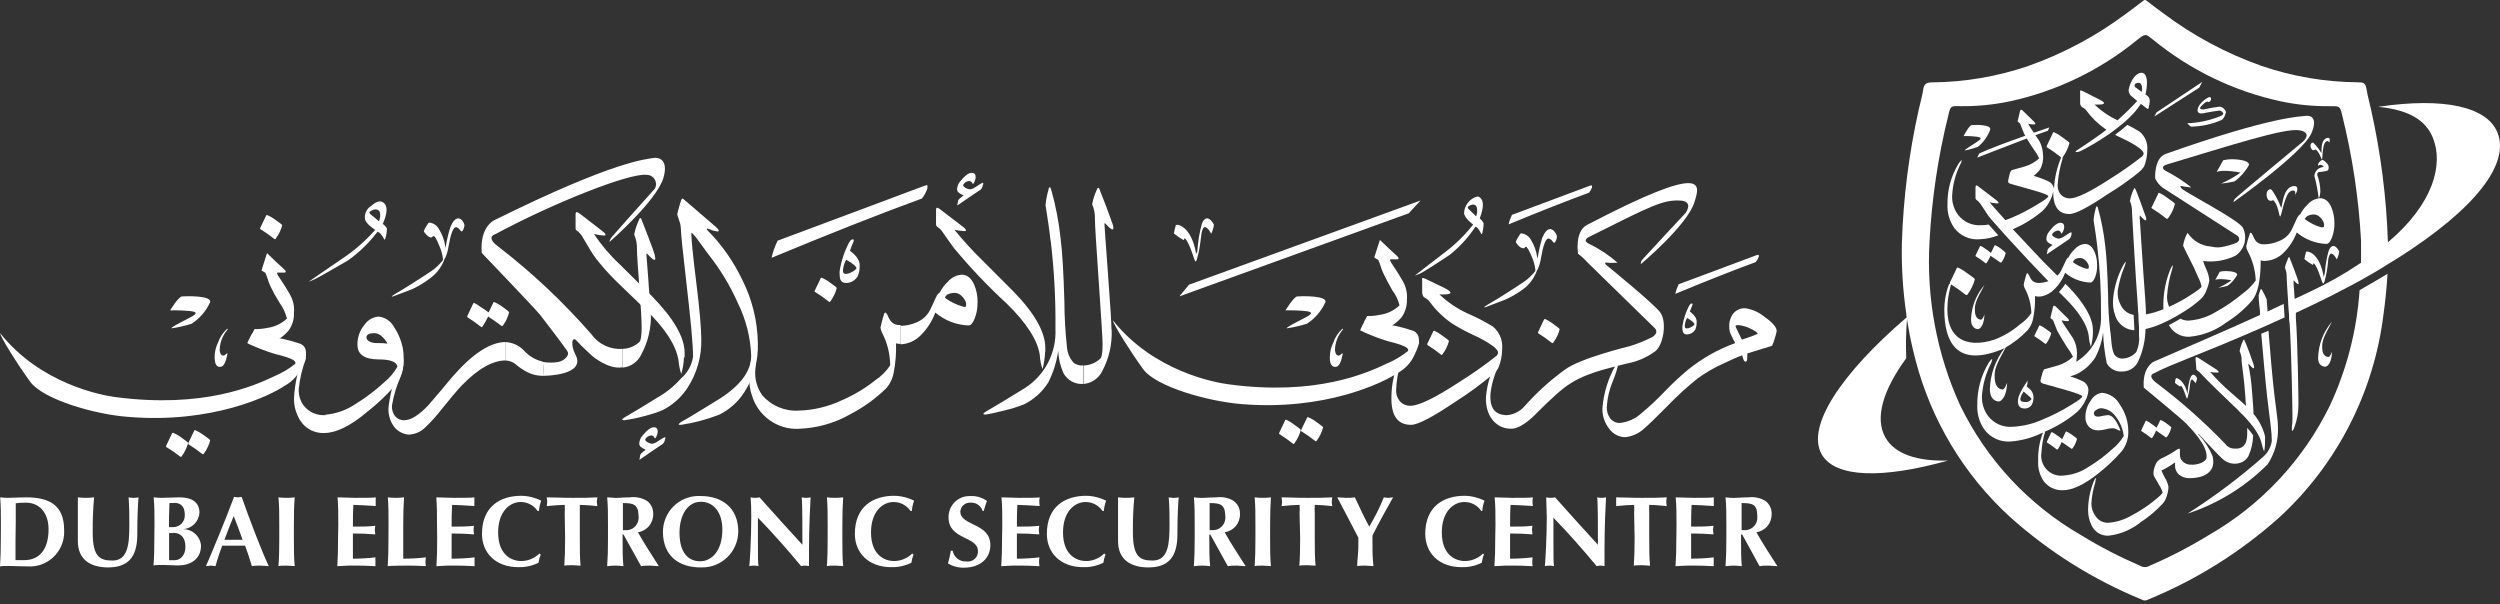
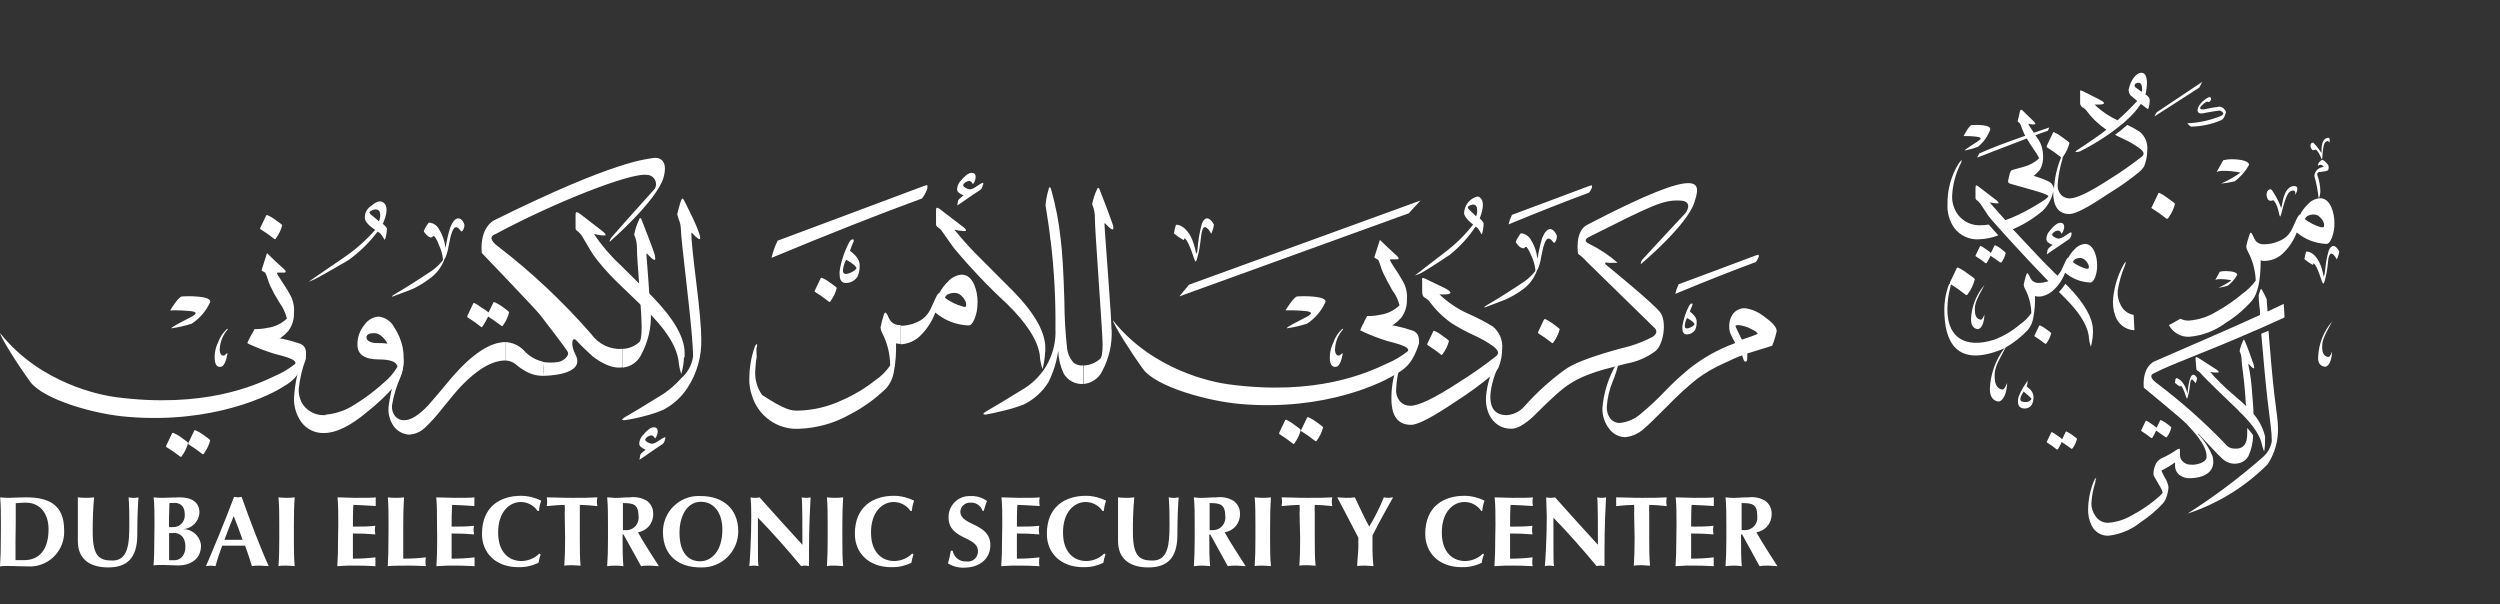
<svg xmlns="http://www.w3.org/2000/svg" width="240" height="58" viewBox="0 0 240 58" fill="none">
  <rect x="0" y="0" width="240" height="58" fill="#333333" stroke="none" />
  <path d="M162.007 35.525C163.376 34.41 164.923 33.534 166.581 32.935C166.48 32.763 166.324 32.457 166.137 32.056C166.043 31.822 165.998 31.571 166.005 31.319C165.992 30.908 166.109 30.504 166.34 30.165C166.478 29.976 166.661 29.825 166.872 29.725C167.083 29.625 167.315 29.579 167.548 29.592C168.204 29.688 168.823 29.959 169.34 30.377C170.159 30.95 170.564 31.413 170.564 31.79C170.458 32.269 170.312 32.739 170.127 33.194C169.481 33.391 168.678 33.634 167.743 33.932C167.743 34.466 167.743 34.717 167.579 34.717C167.415 34.717 167.369 34.521 167.252 34.113C166.823 34.262 166.231 34.521 165.451 34.898C164.559 35.292 163.712 35.785 162.926 36.365C161.918 37.176 160.963 38.052 160.066 38.986C158.936 40.124 158.211 40.831 157.884 41.097C157.376 41.593 156.717 41.9 156.013 41.969C155.718 41.964 155.428 41.891 155.166 41.755C154.903 41.619 154.676 41.423 154.501 41.184C154.049 40.621 153.811 39.914 153.831 39.19C153.95 37.7 154.403 36.256 155.156 34.968C155.242 34.772 155.32 34.686 155.366 34.686C155.381 34.692 155.392 34.704 155.4 34.718C155.407 34.732 155.409 34.748 155.405 34.764C155.27 35.39 155.077 36.002 154.829 36.593C154.501 37.373 154.306 38.203 154.252 39.049C154.231 39.444 154.343 39.834 154.572 40.156C154.683 40.301 154.828 40.418 154.993 40.495C155.158 40.573 155.34 40.61 155.522 40.603C156.293 40.518 157.016 40.188 157.588 39.661C158.371 39.011 159.116 38.314 159.817 37.574C160.511 36.851 161.245 36.167 162.014 35.525M168.74 32.064C168.74 31.931 168.499 31.766 168.023 31.538C167.663 31.355 167.272 31.244 166.87 31.209C166.675 31.209 166.589 31.256 166.613 31.342C166.722 31.586 166.924 32.017 167.22 32.606C168 32.347 168.506 32.166 168.732 32.056L168.74 32.064ZM135.462 40.784C134.199 40.784 133.576 39.952 133.576 38.272C133.561 37.063 133.8 35.865 134.277 34.756C134.402 34.474 134.48 34.332 134.526 34.332C134.573 34.332 134.573 34.333 134.573 34.427C134.559 34.57 134.533 34.712 134.495 34.85C134.212 35.683 134.054 36.553 134.028 37.432C134.017 37.649 134.051 37.865 134.127 38.068C134.204 38.27 134.321 38.455 134.472 38.61C134.726 38.84 135.058 38.964 135.399 38.955C136.2 38.955 137.745 38.207 140.037 36.71C141.274 35.941 142.469 35.102 143.614 34.199C143.67 34.161 143.717 34.111 143.752 34.053C143.787 33.994 143.809 33.929 143.816 33.862C143.816 33.689 143.661 33.485 143.341 33.234C142.754 32.819 142.128 32.464 141.471 32.174C140.745 31.842 140.042 31.462 139.366 31.036C138.54 30.461 137.815 29.75 137.223 28.933C137.091 28.777 136.929 28.649 136.748 28.556C136.607 28.478 136.529 28.289 136.529 28.007V26.908C136.514 26.841 136.514 26.771 136.529 26.704C136.576 26.657 136.67 26.704 136.818 26.751L138.688 27.654L138.891 27.764C139.187 27.936 139.304 28.078 139.21 28.164C139.117 28.25 138.782 28.289 138.182 28.258C138.975 29.016 139.889 29.634 140.886 30.087C141.721 30.45 142.531 30.87 143.31 31.342C143.625 31.6 143.871 31.931 144.028 32.308C144.184 32.684 144.245 33.094 144.206 33.501C144.206 33.713 144.19 33.926 144.159 34.136C144.105 34.55 143.995 34.954 143.832 35.337C143.669 35.581 143.472 35.8 143.247 35.988C142.145 36.911 140.984 37.76 139.772 38.531C137.597 39.999 136.14 40.784 135.462 40.784ZM133.147 26.932C133.015 26.618 132.812 26.32 132.64 25.857C132.594 25.755 132.492 25.339 132.329 24.985C132.29 24.899 131.923 24.766 131.939 24.687L132.469 23.031L133.357 23.879L134.137 24.593C134.332 24.789 134.269 24.899 134.137 24.899H133.459C133.389 25.025 133.63 25.307 133.817 25.621C134.16 26.139 134.386 26.477 134.69 27.026C134.987 27.555 135.117 28.163 135.064 28.768C135.084 29.392 134.891 30.004 134.519 30.503C134.12 30.958 133.624 31.318 133.069 31.554L130.965 30.895C131.047 30.704 131.141 30.518 131.245 30.338C131.662 30.349 132.078 30.31 132.485 30.22C133.188 30.123 133.843 29.805 134.355 29.31C134.224 28.786 133.988 28.295 133.661 27.866" fill="white" />
  <path d="M135.693 31.767C134.582 31.378 133.428 31.13 132.256 31.03L131.04 30.771C130.861 31.07 130.705 31.382 130.572 31.705C130.706 31.781 130.844 31.849 130.986 31.909C131.704 32.229 132.44 32.507 133.191 32.741C135.389 33.274 135.178 33.526 135.178 33.69C134.56 34.187 133.875 34.594 133.144 34.899C131.274 35.786 126.372 38.038 117.931 36.892C116.591 36.72 110.722 35.629 106.849 30.763C106.849 31.093 108.486 33.706 109.732 35.425C110.979 37.144 115.967 38.517 119.085 38.784C127.229 39.482 132.84 36.712 134.15 35.817C134.729 35.517 135.216 35.064 135.56 34.507C135.848 34.014 136.073 33.486 136.231 32.937C136.231 32.458 136.215 32.026 135.693 31.767ZM106.716 31.611C106.787 33.008 106.474 34.398 105.812 35.629C105.644 35.973 105.389 36.268 105.074 36.484C104.758 36.7 104.392 36.83 104.012 36.861V35.087C104.606 35.071 105.175 34.843 105.617 34.444C105.766 34.326 105.851 33.847 105.851 33.039C105.851 32.552 105.719 30.582 105.485 27.114C105.251 23.645 105.111 21.62 105.111 21.008C105.13 20.528 105.039 20.05 104.846 19.611C104.942 19.108 105.101 18.62 105.321 18.159C105.36 18.065 105.391 18.026 105.423 18.026C105.454 18.026 105.516 18.065 105.555 18.175C105.594 18.285 105.851 18.92 106.194 19.823C106.537 20.725 106.74 21.337 106.818 21.541C106.896 21.746 106.864 21.785 106.88 21.902C106.88 22.169 106.623 22.012 106.101 21.455C106.046 21.369 106.031 21.408 106.031 21.557C106.031 21.706 106.132 23.127 106.358 26.172C106.584 29.217 106.701 31.03 106.701 31.611M100.848 23.088C100.77 22.303 100.606 21.157 100.372 19.689C100.42 19.171 100.52 18.658 100.669 18.159C100.669 18.041 100.739 17.979 100.785 17.979C100.832 17.979 100.856 18.041 100.902 18.159C101.344 19.717 101.652 21.311 101.822 22.923C101.986 24.21 102.103 26.219 102.181 28.934C102.187 30.455 102.275 31.975 102.446 33.486C102.515 34 102.744 34.478 103.1 34.852C103.357 35.027 103.664 35.11 103.973 35.087V36.861C103.598 36.884 103.223 36.801 102.893 36.62C102.562 36.44 102.288 36.17 102.103 35.841C101.789 35.158 101.614 34.419 101.588 33.667C101.44 34.728 101.119 35.757 100.637 36.712C100.066 37.619 99.257 38.349 98.299 38.823C97.712 39.051 97.111 39.24 96.499 39.388C95.657 39.6 95.049 39.733 94.652 39.796C94.481 39.796 94.41 39.796 94.41 39.733C94.41 39.67 94.481 39.616 94.629 39.521C95.408 39.074 96.678 38.313 98.401 37.245C99.342 36.642 100.108 35.798 100.622 34.801C101.135 33.803 101.377 32.686 101.323 31.564C101.353 28.731 101.2 25.9 100.863 23.088M100.333 33.769C100.309 34.331 100.226 34.889 100.084 35.433C99.927 34.994 99.837 34.533 99.819 34.067C99.596 32.633 98.541 30.996 96.655 29.154C94.848 27.49 93.153 25.708 91.581 23.817C91.293 23.433 90.927 22.907 90.467 22.248C90.343 22.061 90.181 21.903 89.991 21.785C89.947 21.753 89.911 21.711 89.888 21.661C89.865 21.612 89.855 21.557 89.859 21.502V20.286C89.859 20.058 89.859 19.941 89.976 19.941C90.094 19.972 90.201 20.035 90.288 20.121L92.501 21.816C92.665 21.95 92.735 22.052 92.735 22.114C92.735 22.177 92.672 22.185 92.54 22.185C92.23 22.168 91.922 22.123 91.62 22.052C92.44 23.062 93.317 24.023 94.247 24.932L97.278 27.969C99.328 30.064 100.349 31.893 100.349 33.384C100.357 33.512 100.357 33.641 100.349 33.769H100.333ZM92.743 29.084C92.66 28.825 92.512 28.592 92.314 28.409C92.149 28.237 91.927 28.133 91.69 28.118C91.419 28.104 91.149 28.166 90.911 28.299C90.794 28.409 90.724 28.495 90.724 28.597C91.232 28.975 91.805 29.255 92.415 29.421C92.478 29.452 92.548 29.468 92.618 29.468C92.711 29.468 92.743 29.421 92.743 29.319C92.754 29.241 92.754 29.162 92.743 29.084ZM93.841 29.084C93.849 29.596 93.756 30.106 93.569 30.582C93.389 31.022 93.202 31.242 92.976 31.242C91.806 31.201 90.683 30.764 89.789 30.002C89.495 30.81 89.029 31.544 88.425 32.152C87.91 32.7 87.202 33.024 86.453 33.055V31.281C86.991 31.275 87.522 31.158 88.012 30.936C88.548 30.714 88.992 30.312 89.267 29.798C89.329 29.68 89.524 29.272 89.82 28.613C89.968 28.299 90.085 28.118 90.202 28.102C90.402 27.713 90.665 27.36 90.981 27.059C91.148 26.86 91.352 26.696 91.582 26.578C91.813 26.459 92.064 26.388 92.322 26.368C92.841 26.368 93.246 26.698 93.537 27.357C93.75 27.885 93.856 28.451 93.849 29.021L93.841 29.084Z" fill="white" />
-   <path d="M76.666 41.168C75.666 41.211 74.682 40.916 73.868 40.33C73.055 39.744 72.459 38.901 72.177 37.934C71.996 37.416 71.913 36.867 71.935 36.318C71.933 35.876 71.967 35.435 72.036 34.999C72.12 34.41 72.264 33.832 72.465 33.273C72.527 33.123 72.59 33.045 72.644 33.045C72.699 33.045 72.707 33.155 72.644 33.351C72.582 33.547 72.644 33.955 72.644 34.261C72.573 34.656 72.528 35.054 72.512 35.454C72.428 36.327 72.658 37.201 73.159 37.919C73.586 38.423 74.124 38.82 74.73 39.08C75.336 39.34 75.993 39.456 76.65 39.418C78.09 39.381 79.507 39.044 80.812 38.429C81.958 37.934 83.035 37.29 84.015 36.514C84.586 36.137 85.076 35.648 85.457 35.078C85.449 33.984 85.182 32.907 84.677 31.939C84.594 31.786 84.544 31.617 84.529 31.444C84.615 31.017 84.724 30.595 84.857 30.18C84.903 30.063 84.95 30 84.989 30C85.028 30 85.122 30.094 85.215 30.275C85.299 30.503 85.42 30.715 85.574 30.902C85.691 31.015 85.831 31.101 85.985 31.152C86.138 31.204 86.301 31.221 86.462 31.201V33.014C86.312 33.019 86.162 33.001 86.018 32.959C86.049 33.877 85.979 34.795 85.808 35.698C85.717 36.279 85.466 36.823 85.083 37.267C84.054 38.273 82.883 39.12 81.607 39.779C80.109 40.629 78.43 41.102 76.713 41.16" fill="white" />
-   <path d="M72.114 34.136C72.047 32.385 71.611 30.667 70.836 29.098C70.09 27.412 69.131 25.829 67.983 24.389L66.113 21.823C65.972 21.642 65.819 21.471 65.653 21.313C65.505 21.164 65.419 21.062 65.419 20.999V19.366C65.419 19.194 65.466 19.107 65.536 19.107C65.597 19.117 65.654 19.144 65.7 19.186L68.716 21.776C68.903 21.941 68.996 22.058 68.996 22.137C68.996 22.215 68.95 22.223 68.864 22.215C68.632 22.195 68.405 22.134 68.194 22.035C67.96 21.941 67.843 21.925 67.843 21.988C67.843 21.988 67.843 22.058 67.96 22.152C69.313 23.525 70.427 25.117 71.257 26.861C72.208 28.745 72.72 30.823 72.753 32.936C72.816 34.631 72.347 36.303 71.412 37.715C70.828 38.603 70.022 39.32 69.075 39.795C67.886 40.262 66.65 40.593 65.388 40.784C65.224 40.784 65.154 40.784 65.154 40.745C65.154 40.705 65.224 40.619 65.373 40.517C66.152 40.085 67.407 39.316 69.16 38.233C71.132 36.946 72.114 35.588 72.114 34.176" fill="white" />
+   <path d="M76.666 41.168C75.666 41.211 74.682 40.916 73.868 40.33C73.055 39.744 72.459 38.901 72.177 37.934C71.996 37.416 71.913 36.867 71.935 36.318C71.933 35.876 71.967 35.435 72.036 34.999C72.12 34.41 72.264 33.832 72.465 33.273C72.527 33.123 72.59 33.045 72.644 33.045C72.699 33.045 72.707 33.155 72.644 33.351C72.582 33.547 72.644 33.955 72.644 34.261C72.573 34.656 72.528 35.054 72.512 35.454C72.428 36.327 72.658 37.201 73.159 37.919C75.336 39.34 75.993 39.456 76.65 39.418C78.09 39.381 79.507 39.044 80.812 38.429C81.958 37.934 83.035 37.29 84.015 36.514C84.586 36.137 85.076 35.648 85.457 35.078C85.449 33.984 85.182 32.907 84.677 31.939C84.594 31.786 84.544 31.617 84.529 31.444C84.615 31.017 84.724 30.595 84.857 30.18C84.903 30.063 84.95 30 84.989 30C85.028 30 85.122 30.094 85.215 30.275C85.299 30.503 85.42 30.715 85.574 30.902C85.691 31.015 85.831 31.101 85.985 31.152C86.138 31.204 86.301 31.221 86.462 31.201V33.014C86.312 33.019 86.162 33.001 86.018 32.959C86.049 33.877 85.979 34.795 85.808 35.698C85.717 36.279 85.466 36.823 85.083 37.267C84.054 38.273 82.883 39.12 81.607 39.779C80.109 40.629 78.43 41.102 76.713 41.16" fill="white" />
  <path d="M65.357 21.894C65.344 21.623 65.283 21.358 65.177 21.109C65.076 20.795 65.014 20.614 65.014 20.583C65.06 20.348 65.123 20.112 65.193 19.877C65.248 19.647 65.318 19.422 65.403 19.202C65.45 19.1 65.497 19.053 65.52 19.053C65.544 19.053 65.583 19.1 65.645 19.186C65.777 19.429 66.042 19.971 66.424 20.756C66.806 21.541 67.048 22.176 67.133 22.451C67.178 22.575 67.207 22.704 67.219 22.835C67.219 23.095 66.97 22.93 66.44 22.372C66.385 22.317 66.37 22.372 66.37 22.49C66.37 22.961 66.518 24.515 66.845 27.136C67.172 29.758 67.321 31.562 67.321 32.504C67.378 34.201 66.903 35.873 65.965 37.284C65.376 38.168 64.57 38.885 63.626 39.364C63.042 39.607 62.441 39.803 61.826 39.952C61.216 40.119 60.597 40.248 59.971 40.337C59.808 40.337 59.73 40.337 59.73 40.29C59.73 40.242 59.808 40.172 59.956 40.07C60.735 39.623 61.99 38.869 63.728 37.786C64.339 37.368 64.897 36.875 65.388 36.319C66.003 35.791 66.409 35.058 66.533 34.254C66.533 33.117 66.323 30.88 65.941 27.568C65.559 24.256 65.364 22.404 65.364 21.964M65.66 34.341C65.636 34.872 65.55 35.399 65.403 35.91C65.261 35.489 65.172 35.051 65.138 34.608C64.91 33.153 63.855 31.521 61.974 29.71C61.148 28.926 60.33 28.141 59.527 27.356C58.809 26.678 58.134 25.955 57.508 25.19C57.117 24.718 56.77 24.211 56.472 23.675C56.261 23.33 56.067 22.985 55.864 22.647C55.735 22.454 55.574 22.284 55.389 22.145C55.343 22.122 55.306 22.086 55.282 22.041C55.258 21.996 55.249 21.944 55.256 21.894V20.709C55.256 20.481 55.256 20.363 55.373 20.363C55.488 20.394 55.595 20.45 55.685 20.528L57.898 22.239C58.062 22.372 58.132 22.459 58.132 22.537C58.132 22.616 58.077 22.608 57.937 22.608C57.629 22.593 57.323 22.543 57.025 22.459C57.727 23.525 58.554 24.503 59.488 25.37C60.525 26.391 61.561 27.419 62.605 28.455C64.655 30.55 65.723 32.379 65.723 33.862C65.731 33.998 65.731 34.134 65.723 34.27L65.66 34.341Z" fill="white" />
  <path d="M62.48 30.016C62.545 31.411 62.229 32.798 61.568 34.026C61.404 34.378 61.15 34.68 60.832 34.902C60.515 35.124 60.145 35.258 59.76 35.29V33.492C60.354 33.476 60.923 33.248 61.365 32.849C61.513 32.723 61.599 32.245 61.599 31.436C61.599 30.824 61.529 29.537 61.381 27.575C61.233 25.613 61.147 24.396 61.147 23.918C61.166 23.438 61.075 22.96 60.882 22.521C60.977 22.017 61.14 21.529 61.365 21.069C61.365 20.983 61.428 20.936 61.474 20.936C61.521 20.936 61.545 20.983 61.591 21.085C61.638 21.187 61.888 21.869 62.23 22.733C62.573 23.596 62.784 24.247 62.854 24.459C62.879 24.578 62.897 24.699 62.908 24.82C62.908 25.087 62.659 24.938 62.129 24.365C62.075 24.294 62.059 24.318 62.059 24.475C62.059 24.475 62.114 25.26 62.238 26.829C62.363 28.399 62.417 29.427 62.417 30.008M52.114 34.74L52.224 36.074C51.644 36.098 51.068 35.965 50.556 35.69C50.196 35.501 49.859 35.272 49.55 35.007C49.272 34.764 48.92 34.623 48.553 34.607V32.841C49.204 32.878 49.818 33.158 50.275 33.626C50.758 34.176 51.402 34.558 52.114 34.717" fill="white" />
  <path d="M39.326 41.728C39.032 41.718 38.743 41.643 38.482 41.507C38.22 41.371 37.992 41.179 37.814 40.943C37.401 40.364 37.222 39.648 37.315 38.942C37.519 37.486 37.907 36.061 38.468 34.704C38.531 34.515 38.632 34.437 38.671 34.437C38.71 34.437 38.718 34.437 38.718 34.515C38.766 35.098 38.669 35.683 38.437 36.218C38.077 37.034 37.815 37.891 37.658 38.769C37.618 38.962 37.618 39.161 37.657 39.353C37.696 39.546 37.773 39.729 37.884 39.891C37.992 40.039 38.134 40.158 38.299 40.236C38.464 40.314 38.645 40.349 38.827 40.339C39.435 40.339 40.214 39.86 41.118 38.903C41.898 38 42.677 37.09 43.417 36.187C45.358 33.958 47.065 32.836 48.553 32.836V34.602C47.306 34.602 45.896 35.387 44.306 37.027C43.83 37.537 43.191 38.29 42.404 39.279C41.929 39.896 41.408 40.476 40.845 41.014C40.43 41.435 39.875 41.687 39.287 41.72" fill="white" />
  <path d="M31.237 39.81C32.269 39.724 33.261 39.373 34.12 38.79C35.078 38.202 35.978 37.524 36.809 36.765C37.355 36.335 37.813 35.802 38.157 35.196C38.072 34.733 37.479 34.505 36.365 34.505C34.993 34.505 34.315 34.026 34.315 33.1C34.299 32.397 34.541 31.713 34.993 31.178C35.145 30.952 35.346 30.764 35.581 30.628C35.816 30.492 36.079 30.411 36.349 30.393C36.663 30.427 36.965 30.538 37.226 30.718C37.487 30.897 37.7 31.139 37.846 31.421C38.244 32.017 38.522 32.687 38.664 33.391C38.724 33.706 38.752 34.027 38.75 34.348C38.806 35.329 38.494 36.295 37.877 37.056C37.084 37.959 36.21 38.786 35.266 39.528C33.629 40.909 32.25 41.569 31.12 41.569C30.691 41.588 30.265 41.5 29.878 41.312C29.492 41.125 29.158 40.843 28.906 40.493C28.429 39.805 28.191 38.977 28.228 38.139C28.311 36.855 28.574 35.59 29.008 34.38C29.086 34.113 29.195 33.987 29.241 33.987C29.288 33.987 29.288 33.987 29.288 34.066C29.288 34.144 29.405 34.285 29.358 34.466C29.008 35.387 28.78 36.35 28.68 37.331C28.65 37.889 28.806 38.442 29.125 38.9C29.373 39.225 29.699 39.483 30.072 39.649C30.445 39.815 30.854 39.884 31.26 39.85M37.175 32.936C37.042 32.7 36.871 32.487 36.669 32.308C36.478 32.118 36.227 32.002 35.96 31.978C35.453 31.978 35.18 32.112 35.18 32.394C35.18 32.677 35.531 32.936 36.209 32.936C36.534 32.928 36.86 32.943 37.183 32.983L37.175 32.936ZM147.657 31.986V31.876L148.202 30.722C148.21 30.695 148.226 30.67 148.249 30.652C148.271 30.633 148.298 30.622 148.327 30.62C148.589 30.742 148.838 30.892 149.067 31.068C149.512 31.39 149.73 31.554 149.73 31.609C149.613 32.057 149.412 32.478 149.138 32.849C149.091 32.943 149.052 32.959 148.99 32.928C148.566 32.586 148.12 32.271 147.657 31.986ZM137.019 33.116V33.006L137.572 31.853C137.572 31.782 137.642 31.75 137.689 31.75C137.954 31.867 138.202 32.018 138.429 32.198C138.873 32.512 139.099 32.677 139.099 32.739C138.983 33.189 138.779 33.61 138.499 33.979C138.46 34.074 138.414 34.081 138.351 34.058C137.928 33.712 137.483 33.395 137.019 33.108M124.9 41.411V41.302L125.453 40.148C125.453 40.077 125.523 40.046 125.57 40.046C125.848 40.16 126.11 40.31 126.349 40.493C126.793 40.807 127.019 40.972 127.019 41.027C126.902 41.477 126.701 41.901 126.427 42.275C126.38 42.361 126.334 42.377 126.271 42.345C125.846 42.005 125.401 41.69 124.939 41.404M122.803 41.655V41.553L123.349 40.399C123.349 40.321 123.427 40.289 123.473 40.289C123.736 40.413 123.984 40.566 124.214 40.744C124.658 41.058 124.876 41.223 124.876 41.278C124.761 41.729 124.56 42.152 124.284 42.526C124.237 42.62 124.198 42.636 124.136 42.604C123.712 42.262 123.267 41.948 122.803 41.663M26.311 28.18C26.179 27.866 25.976 27.567 25.805 27.105C25.758 27.003 25.657 26.594 25.493 26.233C25.493 26.147 25.095 26.014 25.111 25.935L25.633 24.303L26.522 25.158L27.301 25.864C27.496 26.061 27.441 26.171 27.301 26.171H26.615C26.545 26.296 26.787 26.579 26.981 26.893C27.317 27.418 27.55 27.748 27.846 28.297C28.147 28.825 28.277 29.434 28.221 30.04C28.243 30.664 28.05 31.277 27.675 31.774C27.279 32.23 26.786 32.589 26.233 32.826L24.152 32.151C24.238 31.962 24.332 31.774 24.433 31.594C24.849 31.602 25.265 31.562 25.672 31.476C26.374 31.383 27.028 31.07 27.543 30.581C27.415 30.046 27.181 29.541 26.857 29.098" fill="white" />
  <path d="M28.867 33.014C27.754 32.624 26.597 32.376 25.423 32.276L24.207 32.017C24.029 32.311 23.872 32.618 23.739 32.936C23.871 33.015 24.009 33.083 24.152 33.14C24.873 33.46 25.613 33.737 26.366 33.971C28.563 34.497 28.353 34.756 28.353 34.921C27.73 35.416 27.043 35.823 26.311 36.13C24.441 37.017 19.546 39.23 11.098 38.123C9.758 37.95 3.889 36.86 0.016 31.986C0.016 32.316 1.652 34.937 2.899 36.648C4.146 38.359 9.134 39.787 12.252 40.015C20.396 40.713 26.007 37.943 27.317 37.04C27.886 36.732 28.367 36.281 28.712 35.73C28.998 35.237 29.22 34.709 29.374 34.16C29.397 33.72 29.382 33.273 28.867 33.014ZM18.073 42.659V42.55L18.619 41.396C18.619 41.325 18.697 41.294 18.736 41.294C19.013 41.41 19.275 41.56 19.515 41.741C19.959 42.055 20.178 42.22 20.178 42.275C20.061 42.725 19.86 43.148 19.585 43.523C19.538 43.609 19.492 43.625 19.437 43.593C19.008 43.255 18.561 42.94 18.097 42.651M15.946 42.903V42.801L16.499 41.647C16.499 41.576 16.569 41.545 16.616 41.545C16.893 41.661 17.155 41.811 17.395 41.992C17.84 42.306 18.058 42.471 18.058 42.526C17.941 42.974 17.74 43.395 17.465 43.766C17.419 43.86 17.38 43.876 17.317 43.844C16.88 43.502 16.422 43.188 15.946 42.903ZM24.971 22.011V21.901L25.524 20.748C25.524 20.677 25.594 20.645 25.641 20.645C25.919 20.759 26.181 20.91 26.42 21.093C26.872 21.407 27.09 21.572 27.09 21.627C26.976 22.079 26.771 22.503 26.49 22.874C26.49 22.961 26.405 22.976 26.342 22.945C25.917 22.605 25.472 22.29 25.01 22.003M46.894 30.016L47.338 29.098C47.338 29.027 47.4 28.996 47.447 28.996C47.724 29.113 47.986 29.263 48.227 29.443C48.655 29.741 48.873 29.922 48.873 29.985C48.769 30.434 48.572 30.856 48.297 31.225C48.25 31.303 48.195 31.327 48.149 31.288C47.767 30.997 47.33 30.699 46.863 30.385C46.714 30.707 46.539 31.017 46.34 31.311C46.294 31.405 46.247 31.421 46.192 31.39C45.767 31.05 45.322 30.736 44.86 30.448V30.338L45.405 29.184C45.405 29.129 45.483 29.082 45.522 29.082C45.744 29.189 45.953 29.32 46.146 29.475C46.419 29.632 46.679 29.811 46.925 30.008M63.845 42.133C63.831 42.313 63.757 42.482 63.634 42.612C63.323 42.809 62.629 43.287 61.561 44.025C61.501 44.055 61.446 44.095 61.398 44.143C61.392 44.13 61.389 44.117 61.389 44.103C61.389 44.09 61.392 44.077 61.398 44.064L61.46 43.695C61.46 43.601 61.647 43.428 61.99 43.169C61.577 43.005 61.367 42.824 61.367 42.589C61.379 42.296 61.495 42.018 61.694 41.804C62.123 41.286 62.473 41.019 62.754 41.019C63.034 41.019 63.143 41.153 63.143 41.451C63.129 41.663 63.056 41.867 62.933 42.039C62.933 42.094 62.879 42.086 62.832 42.039C62.812 41.971 62.771 41.91 62.715 41.867C62.659 41.823 62.591 41.798 62.52 41.796C62.385 41.81 62.256 41.858 62.146 41.937C62.013 42.039 61.943 42.126 61.943 42.204C61.943 42.283 62.029 42.385 62.193 42.471C62.32 42.542 62.461 42.588 62.606 42.604C62.788 42.572 62.961 42.499 63.112 42.392L63.619 42.063C63.767 41.992 63.853 41.961 63.868 41.977C63.884 41.992 63.868 42.047 63.868 42.157M78.208 28.031V27.921L78.762 26.767C78.762 26.696 78.84 26.665 78.879 26.665C79.157 26.779 79.419 26.929 79.658 27.112C80.11 27.426 80.328 27.591 80.328 27.654C80.21 28.103 80.009 28.526 79.736 28.902C79.689 28.988 79.642 29.004 79.588 28.972C79.162 28.628 78.715 28.314 78.247 28.031M94.357 17.718C94.342 17.896 94.271 18.064 94.154 18.197C93.842 18.393 93.141 18.872 92.073 19.61C92.013 19.64 91.957 19.679 91.909 19.727C91.904 19.715 91.901 19.702 91.901 19.688C91.901 19.674 91.904 19.661 91.909 19.649L91.972 19.28C91.972 19.186 92.167 19.013 92.502 18.754C92.089 18.589 91.878 18.409 91.878 18.166C91.892 17.873 92.008 17.595 92.206 17.381C92.634 16.855 92.985 16.596 93.273 16.596C93.562 16.596 93.663 16.729 93.663 17.028C93.645 17.239 93.573 17.442 93.453 17.616C93.453 17.671 93.398 17.663 93.351 17.616C93.329 17.549 93.288 17.49 93.233 17.446C93.177 17.403 93.11 17.377 93.04 17.373C92.906 17.389 92.779 17.434 92.665 17.506C92.533 17.616 92.463 17.703 92.463 17.781C92.463 17.86 92.549 17.954 92.712 18.048C92.839 18.12 92.98 18.166 93.125 18.181C93.307 18.149 93.48 18.076 93.632 17.969L94.138 17.64C94.287 17.561 94.372 17.538 94.388 17.553C94.403 17.569 94.388 17.624 94.388 17.734M150.12 37.26C152.013 35.784 154.398 35.384 156.136 34.906C157.137 34.731 158.084 34.325 158.903 33.72C159.682 33.148 160.072 30.848 159.355 29.953C158.638 29.059 154.718 25.857 154.289 25.511C153.86 25.166 154.235 25.19 154.344 25.221C154.453 25.252 155.287 25.221 155.287 25.221C154.474 24.509 153.573 23.907 152.606 23.432C151.756 23.063 152.606 22.717 152.606 22.717C158.622 19.696 159.69 19.162 161.319 19.256C162.628 19.327 161.825 20.434 161.825 20.434C161.825 20.434 157.929 24.609 157.695 24.891C157.461 25.174 157.523 25.354 157.523 25.354C157.523 25.354 161.966 21.634 162.659 19.429C163.197 17.703 164.015 15.505 152.348 21.595C151.148 22.223 151.491 24.358 151.491 24.358C151.803 24.588 152.091 24.851 152.348 25.142C152.348 25.142 156.814 29.514 158.84 31.484C158.84 31.484 159.331 31.892 158.638 32.347C157.927 32.715 157.183 33.014 156.417 33.242C156.417 33.242 151.741 34.364 150.229 35.486C148.804 36.518 147.497 37.705 146.332 39.026C146.108 39.278 145.836 39.481 145.532 39.624C145.228 39.767 144.898 39.847 144.563 39.858C143.565 39.803 143.004 39.238 143.082 37.833C143.179 36.903 143.443 35.999 143.861 35.164V34.333C143.183 35.481 142.771 36.769 142.653 38.1C142.568 40.054 143.752 41.239 145.178 41.153C146.199 41.098 147.516 39.661 147.516 39.661C147.516 39.661 149.215 37.95 150.12 37.26ZM113.217 28.454L114.144 27.332L136.372 19.249L135.234 20.481L113.217 28.454ZM52.225 36.075C52.225 36.075 56.34 36.075 55.233 34.019C54.773 33.163 54.882 32.166 55.373 32.724C55.864 33.281 56.877 34.191 56.877 34.191C56.877 34.191 58.436 35.51 59.761 35.259V33.493C59.184 33.535 58.606 33.427 58.082 33.18C57.558 32.932 57.105 32.554 56.768 32.08C54.045 28.957 51.019 26.115 47.736 23.596C46.598 22.71 47.564 22.474 47.564 22.474C53.074 19.508 60.408 16.596 62.06 16.784C62.297 16.778 62.526 16.866 62.698 17.029C62.87 17.192 62.972 17.417 62.98 17.655C62.981 17.817 62.941 17.977 62.863 18.119C62.863 18.119 58.966 22.459 58.74 22.749C58.618 22.881 58.539 23.048 58.514 23.228C58.514 23.228 63.026 19.303 63.689 17.075C64.203 15.301 63.229 15.058 62.668 15.175C62.107 15.293 59.13 15.348 47.455 21.14C47.455 21.14 46.044 21.744 46.247 24.279C46.247 24.279 51.453 29.71 51.858 30.236C52.264 30.762 54.329 33.438 54.508 33.791C54.687 34.144 54.087 34.67 53.612 34.748C53.117 34.831 52.611 34.831 52.116 34.748L52.225 36.075ZM128.29 35.204C128.555 35.157 128.765 34.733 128.913 33.932H128.835C128.791 33.956 128.751 33.988 128.718 34.026C128.682 34.076 128.63 34.112 128.57 34.129C128.344 34.168 128.212 34.011 128.157 33.658C128.159 32.904 128.436 32.178 128.937 31.617L128.89 31.547C128.479 31.91 128.17 32.375 127.994 32.896C127.737 33.428 127.627 34.018 127.674 34.607C127.736 35.047 127.947 35.29 128.29 35.204ZM135.826 26.453C135.912 26.383 137.938 24.805 138.686 24.24C139.712 23.471 140.632 22.568 141.422 21.556C141.336 21.493 140.643 20.983 140.549 20.496C140.555 20.122 140.683 19.76 140.912 19.465C141.141 19.171 141.46 18.96 141.819 18.864C141.904 18.862 141.987 18.89 142.053 18.942C142.458 19.233 142.458 19.916 142.053 20.967C142.147 21.046 142.427 21.32 142.427 21.47C142.42 21.791 142.373 22.11 142.287 22.419C142.256 22.466 142.232 22.49 142.217 22.49C142.217 22.49 141.96 21.909 141.726 21.799C141.492 21.689 141.656 21.752 141.656 21.752C140.976 22.773 140.145 23.683 139.193 24.452C138.032 25.237 136.699 26.069 136.418 26.218C136.226 26.308 136.028 26.386 135.826 26.453ZM141.422 19.633C141.229 19.65 141.047 19.733 140.908 19.869C140.909 19.919 140.922 19.968 140.945 20.013C140.968 20.058 141 20.097 141.04 20.128C141.126 20.19 141.702 20.763 141.71 20.771C141.82 20.494 141.842 20.19 141.773 19.9C141.751 19.823 141.705 19.756 141.641 19.708C141.578 19.66 141.501 19.633 141.422 19.633ZM123.411 29.796C123.411 29.796 124.19 28.486 124.541 28.454C124.892 28.423 127.526 28.352 127.222 29.043C126.841 29.875 126.233 30.58 125.468 31.076C124.847 31.273 124.211 31.42 123.567 31.515C123.201 31.515 125.5 30.424 125.663 30.283C125.827 30.142 126.092 29.977 125.437 29.875C124.764 29.802 124.087 29.776 123.411 29.796Z" fill="white" />
  <path d="M21.222 35.205C21.487 35.158 21.697 34.734 21.845 33.934H21.767C21.722 33.956 21.682 33.988 21.651 34.028C21.613 34.08 21.557 34.116 21.495 34.13C21.276 34.169 21.144 34.012 21.089 33.659C21.091 32.905 21.368 32.179 21.869 31.618L21.822 31.548C21.411 31.911 21.102 32.376 20.926 32.898C20.672 33.418 20.567 34 20.622 34.577C20.669 35.048 20.879 35.291 21.222 35.205ZM16.335 29.798C16.335 29.798 17.115 28.487 17.473 28.456C17.832 28.424 20.458 28.354 20.154 29.044C19.773 29.876 19.165 30.581 18.401 31.077C17.779 31.273 17.143 31.42 16.499 31.516C16.125 31.516 18.424 30.425 18.588 30.284C18.751 30.143 19.016 29.978 18.369 29.876C17.694 29.803 17.014 29.777 16.335 29.798ZM0.086 50.399C0.086 49.324 0.086 48.586 0.016 47.746C0.274 47.777 0.534 47.792 0.795 47.793C1.216 47.793 1.676 47.746 2.51 47.746C4.676 47.746 6.157 48.445 6.157 50.885C6.181 51.321 6.12 51.757 5.976 52.169C5.832 52.581 5.609 52.959 5.319 53.284C5.029 53.609 4.679 53.872 4.288 54.06C3.896 54.248 3.472 54.356 3.039 54.378H2.868C1.917 54.378 1.309 54.331 0.779 54.331C0.468 54.331 0.218 54.331 0 54.378C0.055 53.538 0.078 52.808 0.078 51.733L0.086 50.399ZM1.489 51.906V53.773H2.322C3.741 53.773 4.661 52.8 4.661 50.807C4.661 49.237 3.795 48.256 2.494 48.256C2.166 48.255 1.838 48.273 1.512 48.311V50.171L1.489 51.906ZM7.474 51.953V47.746C7.992 47.809 8.515 47.809 9.033 47.746C8.931 48.861 8.892 49.983 8.9 51.097C8.9 53.452 9.57 53.813 10.802 53.813C12.314 53.813 12.415 52.164 12.415 50.383C12.415 49.504 12.415 48.633 12.345 47.746C12.505 47.776 12.666 47.795 12.828 47.801C12.985 47.794 13.142 47.776 13.296 47.746C13.241 48.319 13.179 49.685 13.179 51.333C13.179 53.554 12.22 54.472 10.381 54.472C8.729 54.472 7.474 53.758 7.474 51.953ZM14.831 50.399C14.831 49.324 14.831 48.586 14.753 47.746C15.012 47.777 15.272 47.792 15.533 47.793C16.07 47.793 16.702 47.746 17.239 47.746C18.377 47.746 19.149 48.186 19.149 49.229C19.12 49.636 18.946 50.019 18.66 50.307C18.374 50.595 17.994 50.77 17.59 50.799C18.018 50.799 18.43 50.96 18.746 51.251C19.061 51.541 19.258 51.94 19.297 52.369C19.297 53.742 18.213 54.283 17.091 54.283C16.585 54.283 16.172 54.236 15.696 54.236C15.353 54.236 14.917 54.236 14.738 54.283C14.8 53.444 14.816 52.714 14.816 51.631L14.831 50.399ZM16.725 48.295C16.572 48.28 16.418 48.28 16.265 48.295C16.265 48.766 16.226 49.3 16.226 49.63V50.603H16.655C16.945 50.599 17.222 50.479 17.425 50.27C17.628 50.062 17.74 49.781 17.738 49.488C17.742 49.454 17.742 49.42 17.738 49.386C17.738 48.774 17.481 48.272 16.725 48.272V48.295ZM16.639 51.176H16.234V53.781H16.756C17.317 53.781 17.8 53.318 17.8 52.486C17.8 51.654 17.395 51.152 16.631 51.152L16.639 51.176ZM25.797 54.346C25.493 54.346 25.228 54.299 24.963 54.299C24.698 54.299 24.425 54.299 24.183 54.346C23.989 53.695 23.77 53.036 23.529 52.384H21.339C21.085 53.025 20.869 53.68 20.692 54.346C20.545 54.323 20.396 54.307 20.248 54.299C20.088 54.307 19.93 54.322 19.772 54.346C20.24 53.287 21.658 49.881 22.469 47.699C22.59 47.722 22.712 47.738 22.835 47.746C22.956 47.738 23.075 47.722 23.194 47.699C23.965 49.881 25.072 52.785 25.797 54.346ZM23.287 51.819C23.007 51.034 22.742 50.297 22.438 49.543C22.118 50.328 21.822 51.042 21.549 51.819H23.287ZM26.81 50.399C26.81 49.324 26.81 48.586 26.732 47.746C27.25 47.809 27.773 47.809 28.291 47.746C28.228 48.586 28.213 49.316 28.213 50.399V51.702C28.213 52.769 28.213 53.507 28.291 54.346C28.08 54.346 27.823 54.299 27.511 54.299C27.2 54.299 26.942 54.299 26.732 54.346C26.794 53.507 26.81 52.777 26.81 51.702V50.399ZM32.476 50.399C32.476 49.324 32.476 48.586 32.406 47.746C32.959 47.746 33.528 47.793 34.089 47.793C35.016 47.793 35.811 47.793 36.069 47.746C36.061 47.879 36.061 48.013 36.069 48.146C36.06 48.29 36.06 48.434 36.069 48.578C35.352 48.531 34.214 48.468 33.925 48.468C33.879 49.167 33.879 49.857 33.879 50.556C34.705 50.556 35.313 50.556 36.03 50.477C36.002 50.62 35.986 50.764 35.983 50.909C35.991 51.04 36.007 51.171 36.03 51.301C35.313 51.239 34.603 51.215 33.879 51.215V53.632C34.603 53.634 35.326 53.592 36.045 53.507C36.034 53.65 36.034 53.795 36.045 53.938C36.034 54.077 36.034 54.216 36.045 54.354C35.702 54.354 35.266 54.299 34.385 54.299C33.717 54.282 33.048 54.3 32.382 54.354C32.437 53.507 32.452 52.785 32.452 51.702L32.476 50.399ZM37.3 50.399C37.3 49.324 37.3 48.586 37.23 47.746C37.488 47.777 37.749 47.793 38.009 47.793C38.27 47.792 38.53 47.777 38.788 47.746C38.734 48.586 38.711 49.316 38.711 50.399V53.632C39.437 53.634 40.163 53.592 40.885 53.507C40.86 53.649 40.847 53.794 40.846 53.938C40.847 54.075 40.86 54.212 40.885 54.346C40.542 54.346 40.106 54.299 39.225 54.299C38.555 54.299 37.885 54.299 37.222 54.346C37.277 53.507 37.292 52.777 37.292 51.702L37.3 50.399ZM41.953 50.399C41.953 49.324 41.953 48.586 41.883 47.746C42.444 47.746 43.005 47.793 43.566 47.793C44.493 47.793 45.288 47.793 45.545 47.746C45.534 47.879 45.534 48.013 45.545 48.146C45.534 48.29 45.534 48.434 45.545 48.578C44.828 48.531 43.691 48.468 43.402 48.468C43.356 49.167 43.355 49.857 43.355 50.556C44.182 50.556 44.79 50.556 45.507 50.477C45.479 50.62 45.463 50.764 45.46 50.909C45.468 51.04 45.484 51.171 45.507 51.301C44.79 51.239 44.08 51.215 43.355 51.215V53.632C44.093 53.635 44.829 53.593 45.561 53.507C45.55 53.65 45.55 53.795 45.561 53.938C45.55 54.077 45.55 54.216 45.561 54.354C45.218 54.354 44.782 54.299 43.901 54.299C43.233 54.282 42.564 54.3 41.898 54.354C41.953 53.507 41.968 52.785 41.968 51.702L41.953 50.399ZM51.905 53.24C51.806 53.492 51.735 53.756 51.695 54.025C51.094 54.321 50.431 54.467 49.762 54.448C47.564 54.448 46.27 53.059 46.27 51.254C46.27 48.617 48.039 47.597 50.027 47.597C50.698 47.603 51.36 47.764 51.96 48.068C51.84 48.383 51.767 48.713 51.741 49.049H51.609C51.428 48.782 51.185 48.565 50.901 48.416C50.617 48.267 50.3 48.19 49.98 48.193C48.967 48.193 47.821 49.08 47.821 51.113C47.821 53.146 48.975 53.86 50.066 53.86C50.708 53.85 51.323 53.592 51.78 53.138L51.905 53.24ZM54.212 49.308C54.231 49.028 54.231 48.748 54.212 48.468C53.838 48.468 53.043 48.523 52.482 48.586C52.513 48.449 52.529 48.31 52.529 48.17C52.528 48.027 52.513 47.885 52.482 47.746C53.339 47.746 53.768 47.793 54.945 47.793C56.121 47.793 56.503 47.793 57.353 47.746C57.323 47.886 57.305 48.027 57.298 48.17C57.304 48.31 57.323 48.449 57.353 48.586C56.838 48.523 56.044 48.468 55.662 48.468V51.662C55.662 52.73 55.662 53.467 55.732 54.307C55.529 54.307 55.272 54.26 54.952 54.26C54.633 54.26 54.383 54.26 54.173 54.307C54.228 53.467 54.251 52.737 54.251 51.662L54.212 49.308ZM59.855 51.309H59.769V51.702C59.769 52.777 59.769 53.507 59.847 54.354C59.33 54.281 58.805 54.281 58.288 54.354C58.35 53.507 58.366 52.785 58.366 51.702V50.399C58.366 49.331 58.366 48.594 58.288 47.746C58.553 47.746 58.81 47.793 59.067 47.801C59.325 47.809 59.847 47.746 60.462 47.746C61.029 47.668 61.606 47.784 62.099 48.076C62.296 48.219 62.455 48.41 62.561 48.63C62.667 48.851 62.717 49.094 62.707 49.339C62.719 49.762 62.577 50.175 62.306 50.499C62.036 50.823 61.657 51.036 61.242 51.097C61.842 52.18 62.567 53.271 63.252 54.354C62.972 54.354 62.691 54.299 62.403 54.299C62.115 54.299 61.826 54.299 61.546 54.354L59.855 51.309ZM59.8 48.295V50.893C59.87 50.897 59.94 50.897 60.01 50.893C60.166 50.908 60.322 50.892 60.471 50.847C60.62 50.801 60.759 50.726 60.879 50.626C60.999 50.526 61.098 50.403 61.171 50.265C61.244 50.126 61.289 49.974 61.304 49.818C61.316 49.719 61.316 49.619 61.304 49.52C61.265 48.421 60.829 48.295 59.8 48.295ZM67.282 47.62C69.293 47.62 70.875 48.735 70.875 51.034C70.87 51.491 70.775 51.942 70.597 52.362C70.419 52.782 70.16 53.162 69.836 53.481C69.512 53.801 69.128 54.052 68.707 54.222C68.287 54.392 67.837 54.477 67.383 54.472H67.251C65.255 54.472 63.642 53.436 63.642 51.05C63.644 50.138 64.006 49.263 64.647 48.619C65.288 47.975 66.157 47.613 67.064 47.613L67.282 47.62ZM67.282 48.17C65.988 48.17 65.232 49.488 65.232 51.136C65.232 53.169 66.159 53.883 67.219 53.883C68.279 53.883 69.347 52.926 69.347 50.838C69.347 49.182 68.505 48.17 67.282 48.17ZM72.059 47.746C72.342 47.809 72.634 47.809 72.916 47.746C74.28 49.269 75.636 50.783 77.031 52.298C77.031 50.783 77.031 48.178 76.961 47.746C77.244 47.809 77.536 47.809 77.819 47.746C77.663 50.532 77.663 51.803 77.663 54.346C77.535 54.315 77.404 54.299 77.273 54.299C77.15 54.299 77.026 54.315 76.907 54.346C75.605 52.777 74.226 51.207 72.761 49.7V51.929C72.761 53.499 72.761 53.993 72.815 54.346C72.669 54.315 72.52 54.299 72.371 54.299C72.224 54.299 72.078 54.315 71.934 54.346C71.981 54.072 72.122 51.599 72.122 49.638C72.129 48.79 72.098 48.209 72.059 47.746ZM79.455 50.399C79.455 49.324 79.455 48.586 79.385 47.746C79.644 47.777 79.904 47.793 80.165 47.793C80.425 47.792 80.685 47.777 80.944 47.746C80.889 48.586 80.866 49.316 80.866 50.399V51.702C80.866 52.769 80.866 53.507 80.944 54.346C80.733 54.346 80.476 54.299 80.165 54.299C79.853 54.299 79.596 54.299 79.385 54.346C79.44 53.507 79.455 52.777 79.455 51.702V50.399ZM87.701 53.24C87.602 53.492 87.531 53.756 87.49 54.025C86.89 54.321 86.227 54.467 85.558 54.448C83.368 54.448 82.066 53.059 82.066 51.254C82.066 48.617 83.835 47.597 85.823 47.597C86.494 47.603 87.155 47.764 87.755 48.068C87.636 48.383 87.563 48.713 87.537 49.049H87.405C87.224 48.782 86.981 48.565 86.697 48.416C86.413 48.267 86.096 48.19 85.776 48.193C84.763 48.193 83.617 49.08 83.617 51.113C83.617 53.146 84.77 53.86 85.862 53.86C86.504 53.847 87.117 53.589 87.576 53.138L87.701 53.24ZM94.325 49.041C94.249 48.8 94.095 48.592 93.887 48.449C93.68 48.307 93.43 48.239 93.18 48.256C92.937 48.237 92.696 48.315 92.511 48.474C92.325 48.633 92.21 48.859 92.19 49.104C92.19 50.516 95.074 50.163 95.074 52.337C95.074 53.616 94.068 54.495 92.564 54.495C92.016 54.518 91.473 54.376 91.005 54.087C91.123 53.688 91.214 53.282 91.278 52.871H91.457C91.512 53.174 91.676 53.447 91.917 53.636C92.159 53.826 92.461 53.919 92.767 53.899C92.896 53.92 93.028 53.914 93.156 53.882C93.283 53.85 93.402 53.792 93.506 53.712C93.611 53.632 93.698 53.532 93.762 53.417C93.826 53.302 93.867 53.175 93.881 53.044C93.885 52.996 93.885 52.949 93.881 52.902C93.881 51.458 91.06 51.843 91.06 49.669C91.052 49.137 91.252 48.623 91.619 48.239C91.985 47.855 92.488 47.633 93.016 47.62H93.188C93.745 47.596 94.294 47.762 94.746 48.091C94.629 48.39 94.567 48.617 94.442 49.041H94.325ZM96.219 50.399C96.219 49.324 96.219 48.586 96.141 47.746C96.702 47.746 97.271 47.793 97.832 47.793C98.76 47.793 99.555 47.793 99.812 47.746C99.787 47.878 99.775 48.012 99.773 48.146C99.774 48.291 99.787 48.435 99.812 48.578C99.095 48.531 97.957 48.468 97.669 48.468C97.622 49.167 97.622 49.857 97.622 50.556C98.448 50.556 99.056 50.556 99.773 50.477C99.742 50.619 99.726 50.764 99.726 50.909C99.735 51.04 99.75 51.171 99.773 51.301C99.056 51.239 98.347 51.215 97.622 51.215V53.632C98.346 53.634 99.07 53.592 99.789 53.507C99.764 53.649 99.751 53.794 99.75 53.938C99.751 54.078 99.764 54.217 99.789 54.354C99.446 54.354 99.009 54.299 98.129 54.299C97.458 54.282 96.787 54.301 96.118 54.354C96.18 53.507 96.196 52.785 96.196 51.702L96.219 50.399ZM106.133 53.24C106.027 53.49 105.956 53.754 105.922 54.025C105.321 54.321 104.658 54.467 103.989 54.448C101.792 54.448 100.498 53.059 100.498 51.254C100.498 48.617 102.267 47.597 104.254 47.597C104.926 47.603 105.587 47.764 106.187 48.068C106.068 48.383 105.994 48.713 105.969 49.049H105.836C105.656 48.782 105.413 48.565 105.128 48.416C104.844 48.267 104.528 48.19 104.208 48.193C103.194 48.193 102.049 49.08 102.049 51.113C102.049 53.146 103.202 53.86 104.293 53.86C104.936 53.85 105.55 53.592 106.008 53.138L106.133 53.24ZM107.333 51.953V47.746C107.851 47.809 108.374 47.809 108.892 47.746C108.789 48.86 108.745 49.979 108.759 51.097C108.759 53.452 109.422 53.813 110.653 53.813C112.173 53.813 112.274 52.164 112.274 50.383C112.274 49.504 112.274 48.633 112.196 47.746C112.356 47.776 112.517 47.794 112.679 47.801C112.839 47.795 112.998 47.776 113.155 47.746C113.1 48.319 113.03 49.685 113.03 51.333C113.03 53.554 112.079 54.472 110.24 54.472C108.595 54.472 107.333 53.758 107.333 51.953ZM116.186 51.309H116.093V51.702C116.093 52.777 116.093 53.507 116.171 54.354C115.654 54.28 115.129 54.28 114.612 54.354C114.667 53.507 114.69 52.785 114.69 51.702V50.399C114.69 49.331 114.69 48.594 114.612 47.746C114.871 47.78 115.131 47.798 115.391 47.801C115.727 47.801 116.132 47.746 116.779 47.746C117.345 47.668 117.922 47.784 118.415 48.076C118.615 48.218 118.776 48.408 118.885 48.629C118.994 48.849 119.047 49.093 119.039 49.339C119.051 49.763 118.907 50.177 118.635 50.501C118.364 50.825 117.983 51.038 117.566 51.097C118.174 52.18 118.891 53.271 119.584 54.354C119.304 54.354 119.015 54.299 118.735 54.299C118.454 54.299 118.15 54.299 117.87 54.354L116.186 51.309ZM116.124 48.295V50.893C116.191 50.898 116.259 50.898 116.327 50.893C116.641 50.924 116.954 50.828 117.198 50.626C117.442 50.425 117.597 50.134 117.628 49.818C117.64 49.719 117.64 49.619 117.628 49.52C117.597 48.421 117.161 48.295 116.124 48.295ZM120.52 50.399C120.52 49.324 120.52 48.586 120.449 47.746C120.708 47.777 120.968 47.793 121.229 47.793C121.489 47.792 121.749 47.777 122.008 47.746C121.954 48.586 121.93 49.316 121.93 50.399V51.702C121.93 52.769 121.93 53.507 122.008 54.346C121.798 54.346 121.54 54.299 121.229 54.299C120.917 54.299 120.66 54.299 120.449 54.346C120.504 53.507 120.52 52.777 120.52 51.702V50.399ZM124.759 49.308C124.779 49.028 124.779 48.748 124.759 48.468C124.393 48.468 123.598 48.523 123.029 48.586C123.06 48.449 123.076 48.31 123.076 48.17C123.076 48.027 123.06 47.885 123.029 47.746C123.894 47.746 124.315 47.793 125.492 47.793C126.669 47.793 127.097 47.793 127.9 47.746C127.869 47.885 127.853 48.027 127.853 48.17C127.853 48.31 127.869 48.449 127.9 48.586C127.386 48.523 126.591 48.468 126.217 48.468C126.201 48.748 126.201 49.028 126.217 49.308V51.662C126.217 52.73 126.217 53.467 126.295 54.307C126.084 54.307 125.827 54.26 125.515 54.26C125.203 54.26 124.946 54.26 124.736 54.307C124.798 53.467 124.814 52.737 124.814 51.662L124.759 49.308ZM131.407 50.618C131.965 49.702 132.447 48.742 132.849 47.746C132.993 47.774 133.139 47.79 133.285 47.793L133.737 47.746C133.317 48.468 132.358 50.203 131.758 51.411V52.353C131.75 53.019 131.781 53.684 131.851 54.346C131.586 54.346 131.314 54.299 131.072 54.299C130.83 54.299 130.534 54.299 130.293 54.346C130.293 53.734 130.402 53.099 130.402 52.502V51.615C129.747 50.336 128.664 48.295 128.375 47.746C128.656 47.746 128.944 47.793 129.225 47.793C129.506 47.793 129.786 47.793 130.067 47.746C130.503 48.696 131.22 50.179 131.485 50.618H131.407ZM142.458 53.24C142.352 53.49 142.282 53.754 142.248 54.025C141.647 54.321 140.984 54.467 140.315 54.448C138.117 54.448 136.824 53.059 136.824 51.254C136.824 48.617 138.593 47.597 140.58 47.597C141.252 47.603 141.913 47.764 142.513 48.068C142.397 48.384 142.324 48.714 142.295 49.049H142.201C142.021 48.782 141.778 48.564 141.494 48.415C141.209 48.266 140.893 48.189 140.572 48.193C139.559 48.193 138.414 49.08 138.414 51.113C138.414 53.146 139.567 53.86 140.658 53.86C141.301 53.85 141.915 53.592 142.373 53.138L142.458 53.24ZM143.565 50.399C143.565 49.324 143.565 48.586 143.487 47.746C144.048 47.746 144.617 47.793 145.178 47.793C146.106 47.793 146.901 47.793 147.158 47.746C147.133 47.878 147.12 48.012 147.119 48.146C147.12 48.291 147.133 48.435 147.158 48.578C146.433 48.531 145.303 48.468 145.015 48.468C144.968 49.167 144.968 49.857 144.968 50.556C145.794 50.556 146.402 50.556 147.119 50.477C147.088 50.619 147.072 50.764 147.072 50.909C147.081 51.04 147.096 51.171 147.119 51.301C146.402 51.239 145.685 51.215 144.968 51.215V53.632C145.692 53.633 146.415 53.591 147.135 53.507C147.11 53.649 147.097 53.794 147.096 53.938C147.093 54.078 147.106 54.217 147.135 54.354C146.792 54.354 146.355 54.299 145.475 54.299C144.804 54.282 144.133 54.301 143.464 54.354C143.526 53.507 143.542 52.785 143.542 51.702L143.565 50.399ZM148.436 47.746C148.716 47.809 149.006 47.809 149.286 47.746C150.649 49.269 152.006 50.783 153.401 52.298C153.401 50.783 153.401 48.178 153.33 47.746C153.61 47.809 153.9 47.809 154.18 47.746C154.032 50.532 154.032 51.803 154.032 54.346C153.904 54.315 153.773 54.299 153.642 54.299C153.519 54.299 153.395 54.315 153.276 54.346C151.974 52.777 150.595 51.207 149.13 49.7V51.929C149.13 53.499 149.13 53.993 149.184 54.346C149.038 54.315 148.889 54.299 148.74 54.299C148.593 54.299 148.447 54.315 148.304 54.346C148.35 54.072 148.491 51.599 148.491 49.638C148.475 48.79 148.436 48.209 148.436 47.746ZM156.876 49.308C156.892 49.028 156.892 48.748 156.876 48.468C156.502 48.468 155.707 48.523 155.146 48.586C155.158 48.447 155.158 48.308 155.146 48.17C155.158 48.029 155.158 47.887 155.146 47.746C156.011 47.746 156.432 47.793 157.609 47.793C158.786 47.793 159.168 47.793 160.009 47.746C159.982 47.886 159.967 48.028 159.963 48.17C159.962 48.31 159.978 48.449 160.009 48.586C159.503 48.523 158.708 48.468 158.326 48.468C158.311 48.748 158.311 49.028 158.326 49.308V51.662C158.326 52.73 158.326 53.467 158.404 54.307C158.194 54.307 157.944 54.26 157.625 54.26C157.305 54.26 157.056 54.26 156.845 54.307C156.9 53.467 156.923 52.737 156.923 51.662L156.876 49.308ZM160.945 50.399C160.945 49.324 160.945 48.586 160.867 47.746C161.428 47.746 161.997 47.793 162.558 47.793C163.485 47.793 164.28 47.793 164.53 47.746C164.518 47.879 164.518 48.013 164.53 48.146C164.518 48.29 164.518 48.434 164.53 48.578C163.813 48.531 162.675 48.468 162.394 48.468C162.348 49.167 162.348 49.857 162.348 50.556C163.174 50.556 163.774 50.556 164.499 50.477C164.467 50.619 164.452 50.764 164.452 50.909C164.46 51.04 164.476 51.171 164.499 51.301C163.774 51.239 163.065 51.215 162.348 51.215V53.632C163.074 53.633 163.8 53.591 164.522 53.507C164.507 53.65 164.507 53.795 164.522 53.938C164.507 54.076 164.507 54.216 164.522 54.354C164.179 54.354 163.743 54.299 162.862 54.299C162.191 54.282 161.52 54.301 160.851 54.354C160.906 53.507 160.929 52.785 160.929 51.702L160.945 50.399ZM167.25 51.309H167.141V51.702C167.141 52.777 167.141 53.507 167.211 54.354C166.952 54.32 166.692 54.302 166.431 54.299C166.171 54.302 165.911 54.321 165.652 54.354C165.707 53.507 165.73 52.785 165.73 51.702V50.399C165.73 49.331 165.73 48.594 165.652 47.746C165.911 47.78 166.171 47.798 166.431 47.801C166.766 47.801 167.211 47.746 167.819 47.746C168.388 47.669 168.967 47.785 169.463 48.076C169.661 48.219 169.82 48.41 169.927 48.63C170.035 48.85 170.087 49.094 170.079 49.339C170.089 49.762 169.946 50.173 169.676 50.497C169.406 50.821 169.029 51.034 168.614 51.097C169.221 52.18 169.938 53.271 170.632 54.354C170.344 54.354 170.063 54.299 169.775 54.299C169.486 54.299 169.198 54.299 168.918 54.354L167.25 51.309ZM167.195 48.295V50.893C167.263 50.898 167.33 50.898 167.398 50.893C167.708 50.924 168.018 50.831 168.262 50.635C168.505 50.438 168.662 50.153 168.699 49.842C168.707 49.742 168.707 49.643 168.699 49.543C168.699 48.421 168.263 48.295 167.226 48.295H167.195ZM145.116 20.639C147.532 19.744 150.042 18.787 152.652 17.821C152.754 17.821 152.816 17.774 152.832 17.821C152.847 17.869 152.832 17.884 152.832 17.986C152.768 18.171 152.673 18.344 152.551 18.496C150.353 19.307 147.776 20.322 144.82 21.541C144.889 21.239 144.993 20.947 145.132 20.67M44.439 21.259C44.395 21.177 44.333 21.108 44.257 21.056C44.181 21.004 44.094 20.971 44.002 20.961C43.722 20.961 43.465 21.243 43.223 21.832C43.037 22.436 42.894 23.052 42.794 23.676C42.771 23.717 42.755 23.762 42.748 23.809C42.752 23.765 42.752 23.721 42.748 23.676C42.669 23.078 42.462 22.505 42.14 21.997C42.048 21.82 41.913 21.67 41.749 21.56C41.584 21.451 41.394 21.385 41.197 21.369C41.15 21.369 41.064 21.479 40.916 21.73C40.822 21.869 40.747 22.019 40.69 22.177C40.69 22.256 40.791 22.389 40.955 22.554C41.065 22.681 41.213 22.769 41.376 22.805C41.427 22.798 41.474 22.773 41.508 22.734C41.521 22.71 41.54 22.691 41.564 22.678C41.587 22.666 41.614 22.661 41.641 22.664C41.742 22.664 41.922 22.962 42.163 23.574C42.345 23.969 42.466 24.39 42.522 24.822C42.51 24.874 42.51 24.927 42.522 24.979L42.327 25.206C42.07 25.501 41.779 25.765 41.462 25.991C39.903 27.027 38.718 27.765 37.892 28.244C37.69 28.361 37.612 28.44 37.612 28.479C37.725 28.461 37.835 28.426 37.939 28.377C38.952 28 39.498 27.788 39.622 27.733C40.186 27.467 40.721 27.143 41.22 26.768C41.766 26.384 42.208 25.869 42.506 25.269C42.576 25.127 42.636 24.98 42.685 24.83L42.755 24.736C42.906 24.379 43.011 24.005 43.067 23.621C43.278 22.413 43.519 21.808 43.769 21.808C43.836 21.816 43.901 21.838 43.958 21.873C44.016 21.909 44.066 21.956 44.104 22.012C44.205 22.146 44.291 22.224 44.322 22.224C44.353 22.224 44.454 22.122 44.517 21.942C44.56 21.837 44.584 21.725 44.587 21.612C44.569 21.483 44.518 21.361 44.439 21.259ZM149.262 22.287C149.217 22.207 149.154 22.138 149.079 22.086C149.003 22.035 148.916 22.001 148.826 21.989C148.545 21.989 148.288 22.271 148.046 22.86C147.864 23.464 147.723 24.08 147.626 24.704C147.604 24.747 147.586 24.792 147.571 24.838C147.574 24.793 147.574 24.749 147.571 24.704C147.494 24.107 147.289 23.534 146.971 23.025C146.875 22.85 146.739 22.701 146.573 22.592C146.407 22.483 146.217 22.416 146.02 22.397C145.973 22.397 145.888 22.515 145.747 22.766C145.649 22.899 145.573 23.048 145.521 23.205C145.521 23.291 145.615 23.425 145.778 23.59C145.889 23.714 146.037 23.799 146.199 23.833C146.301 23.833 146.371 23.833 146.379 23.77C146.386 23.707 146.449 23.7 146.511 23.7C146.573 23.7 146.792 23.998 147.033 24.61C147.218 25.004 147.339 25.425 147.392 25.858C147.38 25.91 147.38 25.963 147.392 26.015L147.205 26.242C146.946 26.535 146.656 26.799 146.34 27.027C144.781 28.063 143.596 28.801 142.762 29.28C142.56 29.397 142.482 29.476 142.482 29.515C142.595 29.498 142.706 29.463 142.809 29.413C143.822 29.036 144.368 28.824 144.493 28.77C145.058 28.521 145.596 28.213 146.098 27.851C146.651 27.475 147.094 26.958 147.384 26.352C147.456 26.21 147.518 26.063 147.571 25.913L147.633 25.826C147.788 25.471 147.893 25.096 147.945 24.712C148.155 23.503 148.397 22.899 148.646 22.899C148.715 22.908 148.78 22.93 148.839 22.965C148.898 23 148.949 23.047 148.989 23.103C149.083 23.237 149.169 23.315 149.2 23.315C149.231 23.315 149.332 23.213 149.395 23.033C149.441 22.929 149.465 22.817 149.465 22.703C149.44 22.547 149.37 22.402 149.262 22.287ZM74.615 23.119C79.12 21.455 83.82 19.666 88.698 17.853C88.878 17.79 89.002 17.759 89.026 17.79C89.049 17.821 89.026 17.916 89.026 18.096C88.909 18.442 88.735 18.766 88.511 19.054C84.396 20.56 79.583 22.46 74.07 24.751C74.195 24.185 74.389 23.637 74.647 23.119M81.552 23.237C81.63 23.064 81.723 22.985 81.84 22.985C81.957 22.985 81.957 22.985 81.957 23.064V23.15C81.821 23.452 81.701 23.761 81.599 24.076C82.269 24.571 82.573 25.065 82.526 25.56C82.534 25.906 82.462 26.25 82.316 26.564C82.196 26.747 82.034 26.897 81.844 27.003C81.654 27.108 81.441 27.165 81.224 27.169C80.804 27.169 80.609 26.902 80.609 26.384C80.593 26.256 80.593 26.127 80.609 25.999C80.762 25.026 81.078 24.087 81.544 23.221M82.222 25.771C82.222 25.591 81.903 25.308 81.232 24.932C81.052 25.255 80.945 25.614 80.921 25.983C80.921 26.195 81.022 26.297 81.193 26.297C81.397 26.284 81.595 26.223 81.77 26.117C81.947 26.041 82.102 25.922 82.222 25.771ZM162.192 29.319C162.246 29.201 162.316 29.138 162.402 29.138C162.488 29.138 162.48 29.138 162.48 29.201V29.256C162.387 29.468 162.309 29.672 162.223 29.907C162.698 30.261 162.916 30.614 162.878 30.959C162.886 31.206 162.836 31.451 162.729 31.673C162.644 31.803 162.528 31.91 162.392 31.986C162.257 32.061 162.105 32.102 161.95 32.105C161.646 32.105 161.514 31.917 161.514 31.555C161.502 31.467 161.502 31.377 161.514 31.289C161.624 30.597 161.848 29.929 162.176 29.311M162.659 31.124C162.659 30.991 162.433 30.794 161.958 30.527C161.822 30.767 161.747 31.037 161.74 31.312C161.74 31.461 161.802 31.532 161.935 31.532C162.077 31.522 162.216 31.479 162.34 31.406C162.465 31.355 162.576 31.271 162.659 31.163V31.124ZM161.116 27.302C163.532 26.415 166.042 25.458 168.66 24.484C168.754 24.484 168.824 24.437 168.84 24.484C168.855 24.532 168.84 24.555 168.84 24.649C168.773 24.833 168.678 25.005 168.559 25.159C166.351 25.97 163.774 26.988 160.828 28.212C160.894 27.908 160.996 27.613 161.132 27.333M36.754 21.479C37.464 19.862 36.91 19.509 36.754 19.415C36.419 19.187 35.975 19.47 35.624 19.768C35.421 19.895 35.258 20.077 35.153 20.294C35.048 20.511 35.006 20.753 35.032 20.992C35.094 21.471 35.897 21.989 36.022 22.067C35.103 23.108 34.055 24.026 32.904 24.798C32.016 25.387 29.623 27.051 29.623 27.051C29.623 27.051 30.161 26.847 30.239 26.792C30.574 26.635 32.117 25.756 33.419 24.995C34.494 24.225 35.448 23.297 36.248 22.24C36.248 22.24 36.326 22.295 36.334 22.287C36.606 22.405 36.895 22.993 36.895 22.993C36.895 22.993 36.895 23.056 36.98 22.938C37.081 22.624 37.136 22.296 37.144 21.965C37.144 21.8 36.708 21.455 36.708 21.455M36.396 21.267C36.396 21.267 35.733 20.678 35.617 20.615C35.573 20.583 35.536 20.542 35.509 20.495C35.482 20.448 35.466 20.395 35.461 20.341C36.108 19.893 36.373 20.184 36.458 20.341C36.538 20.639 36.511 20.956 36.38 21.235M112.89 21.588C112.805 21.858 112.74 22.134 112.695 22.413C112.988 22.657 113.304 22.873 113.638 23.056L113.724 22.86C114.238 23.284 114.651 25.089 114.768 25.097C114.885 25.104 114.939 24.728 115.064 24.265C115.158 23.943 115.337 22.483 115.345 22.405C115.352 22.326 115.477 21.785 115.649 21.8C115.968 21.8 116.272 22.444 116.272 22.444C116.411 22.166 116.501 21.866 116.537 21.557C115.906 20.482 115.516 21.125 115.384 21.463C115.155 22.296 115.012 23.151 114.955 24.014C114.955 24.257 114.83 24.304 114.83 24.375C114.378 21.691 113.022 21.51 112.89 21.588ZM194.371 39.215C194.242 39.221 194.113 39.194 193.997 39.137C193.646 38.925 193.709 38.415 193.771 38.132C193.943 37.669 194.176 37.23 194.465 36.829C194.502 36.784 194.533 36.734 194.558 36.68C194.581 36.624 194.607 36.569 194.636 36.516V36.79C194.637 36.896 194.607 36.999 194.551 37.088C194.649 37.161 194.742 37.24 194.831 37.324C194.965 37.437 195.07 37.581 195.137 37.743C195.203 37.906 195.229 38.083 195.213 38.258C195.158 38.901 194.893 39.043 194.8 39.097C194.671 39.178 194.522 39.219 194.371 39.215ZM194.278 37.575C194.278 37.575 193.872 38.148 193.966 38.415C193.978 38.446 193.996 38.475 194.021 38.498C194.045 38.521 194.074 38.538 194.106 38.548C194.21 38.58 194.318 38.596 194.426 38.595C194.542 38.608 194.659 38.588 194.765 38.538C194.871 38.489 194.961 38.41 195.026 38.313C195.057 38.211 194.309 37.646 194.278 37.591V37.575ZM192.08 23.864C191.912 23.735 191.729 23.627 191.534 23.543C191.495 23.543 191.48 23.543 191.456 23.613L191.129 24.28C190.962 24.137 190.785 24.005 190.599 23.888C190.458 23.779 190.307 23.685 190.147 23.605C190.127 23.608 190.107 23.617 190.092 23.631C190.077 23.645 190.066 23.664 190.061 23.684L189.656 24.516V24.594C189.995 24.8 190.321 25.028 190.63 25.277C190.669 25.277 190.701 25.277 190.732 25.222C190.869 25.01 190.989 24.787 191.09 24.555C191.433 24.775 191.745 24.995 192.025 25.199H192.135C192.331 24.929 192.471 24.622 192.548 24.296C192.516 24.21 192.353 24.084 192.08 23.864ZM207.979 40.644C207.81 40.515 207.627 40.407 207.433 40.322C207.433 40.322 207.379 40.322 207.355 40.4L207.036 41.059C206.865 40.917 206.685 40.786 206.498 40.667C206.358 40.557 206.206 40.462 206.046 40.385C206.046 40.385 205.984 40.385 205.96 40.463L205.563 41.295V41.373C205.898 41.585 206.217 41.813 206.529 42.056C206.529 42.056 206.607 42.056 206.638 42.001C206.772 41.788 206.889 41.565 206.989 41.334C207.332 41.562 207.644 41.782 207.924 41.986C207.924 41.986 208.002 41.986 208.033 41.938C208.228 41.671 208.369 41.367 208.446 41.044C208.446 40.997 208.291 40.863 207.979 40.644ZM198.915 41.742C198.745 41.616 198.562 41.508 198.369 41.421C198.369 41.421 198.315 41.421 198.291 41.491L197.972 42.158C197.801 42.016 197.621 41.885 197.434 41.766C197.293 41.657 197.142 41.562 196.982 41.483C196.962 41.487 196.943 41.496 196.928 41.51C196.913 41.524 196.902 41.542 196.896 41.562L196.499 42.394V42.472C196.834 42.681 197.156 42.909 197.465 43.155C197.465 43.155 197.535 43.155 197.574 43.1C197.707 42.886 197.824 42.663 197.925 42.433C198.268 42.66 198.58 42.872 198.86 43.084C198.86 43.084 198.938 43.084 198.969 43.037C199.168 42.768 199.311 42.461 199.39 42.135C199.39 42.088 199.227 41.962 198.915 41.742ZM206.56 19.988C207.059 20.294 207.538 20.633 207.994 21C208.065 21 208.111 21 208.158 20.921C208.456 20.52 208.673 20.064 208.797 19.579C208.797 19.509 208.556 19.336 208.072 18.999C207.832 18.806 207.571 18.643 207.293 18.512C207.246 18.512 207.199 18.512 207.168 18.63L206.576 19.87C206.521 19.917 206.521 19.972 206.56 19.988ZM196.405 31.579C196.229 31.439 196.035 31.323 195.829 31.234C195.829 31.234 195.766 31.234 195.743 31.312L195.314 32.199V32.285C195.671 32.505 196.015 32.746 196.343 33.007C196.39 33.007 196.429 33.007 196.46 32.953C196.671 32.665 196.827 32.34 196.92 31.995C196.92 31.948 196.756 31.822 196.405 31.579ZM222.724 16.511C223.075 16.464 223.433 16.432 223.504 16.323C223.536 16.246 223.553 16.163 223.553 16.079C223.553 15.996 223.536 15.913 223.504 15.836C223.441 15.742 223.091 15.326 222.935 15.357C222.779 15.389 222.459 15.703 222.545 15.922C222.545 15.922 222.779 15.648 223.059 15.985C223.059 15.985 223.129 16.032 222.88 16.064C222.691 16.107 222.52 16.21 222.394 16.359C222.268 16.507 222.192 16.692 222.179 16.887C222.371 17.59 222.509 18.306 222.592 19.03C222.592 19.03 222.709 18.991 222.755 18.418C222.751 17.882 222.656 17.352 222.475 16.848C222.46 16.82 222.452 16.789 222.449 16.758C222.447 16.726 222.451 16.694 222.461 16.664C222.471 16.634 222.488 16.606 222.509 16.583C222.53 16.559 222.555 16.54 222.584 16.526C222.627 16.504 222.677 16.498 222.724 16.511Z" fill="white" />
  <path d="M222.825 14.651C222.628 14.318 222.39 14.012 222.115 13.741C221.991 13.584 221.695 13.819 221.85 14.204C222.006 14.588 222.295 14.345 222.295 14.345C222.801 14.683 222.91 15.726 222.941 15.13C223.019 13.662 223.222 13.662 223.355 13.56C223.487 13.458 223.612 13.686 223.612 13.686C223.612 13.686 223.799 13.152 223.425 13.239C222.645 13.403 222.957 14.887 222.825 14.651ZM213.059 11.19C212.076 11.576 211.035 11.793 209.981 11.834C209.981 11.834 210.246 12.14 210.339 12.155C211.334 12.144 212.317 11.933 213.231 11.536C213.558 11.418 213.698 10.751 213.698 10.751C213.654 10.619 213.576 10.502 213.472 10.411C213.368 10.32 213.241 10.259 213.106 10.233C212.582 10.297 212.062 10.389 211.547 10.507C211.407 10.507 211.142 10.507 211.228 10.303C211.274 10.234 211.329 10.17 211.391 10.115C211.44 10.057 211.495 10.004 211.555 9.958C211.649 9.887 211.781 9.762 211.906 9.762C211.929 9.755 211.953 9.755 211.976 9.762L212.031 9.809C212.097 9.787 212.154 9.745 212.196 9.689C212.238 9.633 212.262 9.565 212.264 9.495C212.264 9.228 211.992 9.354 211.992 9.354C211.992 9.354 211.025 9.856 210.963 10.578C210.962 10.621 210.969 10.664 210.986 10.703C211.002 10.743 211.026 10.779 211.057 10.808C211.088 10.838 211.125 10.861 211.165 10.875C211.205 10.89 211.248 10.895 211.29 10.892C211.467 10.889 211.643 10.863 211.812 10.813C212.031 10.774 212.257 10.727 212.483 10.696L212.911 10.633C213.011 10.603 213.118 10.61 213.213 10.652C213.309 10.693 213.387 10.767 213.433 10.861C213.433 10.861 213.472 11.057 213.059 11.19ZM223.253 35.205C223.253 35.205 223.822 35.135 223.884 33.745C223.884 33.745 223.713 34.248 223.549 34.264C223.386 34.279 222.965 34.177 222.934 33.479C222.903 32.78 223.004 32.458 223.877 30.873C223.062 31.817 222.592 33.014 222.544 34.264C222.474 35.245 223.253 35.205 223.253 35.205ZM189.219 30.653C189.219 31.642 189.905 31.595 189.905 31.595C189.905 31.595 190.458 31.532 190.512 30.175C190.512 30.175 190.349 30.669 190.193 30.685C190.037 30.701 189.624 30.598 189.593 29.9C189.562 29.201 189.655 28.903 190.512 27.357C189.718 28.274 189.261 29.438 189.219 30.653ZM210.285 36.241C210.167 36.582 210.089 36.934 210.051 37.293C210.051 37.426 210.004 37.685 209.989 37.803C209.747 36.547 208.975 36.233 208.897 36.312C208.82 36.39 208.82 36.61 208.796 36.759C208.954 36.898 209.127 37.019 209.311 37.12C209.334 37.087 209.35 37.05 209.357 37.01C209.646 37.246 209.879 38.25 209.942 38.258C210.004 38.266 210.035 38.054 210.105 37.795C210.176 37.536 210.261 36.806 210.261 36.759C210.261 36.712 210.331 36.422 210.433 36.429C210.534 36.437 210.776 36.791 210.776 36.791C210.852 36.635 210.902 36.468 210.924 36.296C210.573 35.7 210.363 36.076 210.285 36.241ZM213.839 27.444C214.223 27.168 214.54 26.808 214.766 26.392C214.821 26.164 214.306 26.031 213.714 26.023C213.507 26.016 213.3 26.038 213.098 26.086L212.67 26.871C212.778 26.824 212.895 26.8 213.012 26.8C213.419 26.784 213.825 26.824 214.22 26.918C213.823 27.195 213.4 27.434 212.958 27.632C213.255 27.585 213.549 27.522 213.839 27.444ZM214.517 17.414C215.086 17 215.557 16.464 215.896 15.844C215.966 15.499 215.21 15.303 214.337 15.287C214.03 15.282 213.724 15.316 213.426 15.389L212.802 16.503C212.964 16.442 213.135 16.408 213.309 16.401C213.906 16.388 214.502 16.446 215.086 16.574C214.501 16.986 213.877 17.339 213.223 17.626C213.658 17.582 214.09 17.512 214.517 17.414Z" fill="white" />
  <path d="M219.24 29.171L217.682 29.909C217.682 29.595 217.611 29.124 217.596 28.7C217.323 28.135 217.261 28.025 217.159 27.853C217.058 27.68 217.089 27.751 217.074 27.751C217.058 27.751 217.019 27.751 216.988 27.86C216.922 28.02 216.87 28.186 216.832 28.355C216.832 29.053 216.957 29.689 216.957 29.862V30.238C213.839 31.659 211.642 32.593 206.778 34.712C206.778 34.712 205.641 35.206 205.804 37.215C205.804 37.215 209.537 40.284 209.896 40.684C210.254 41.084 211.953 42.725 211.829 43.925C211.782 44.396 210.862 44.663 210.309 44.608C210.164 44.612 210.02 44.585 209.886 44.529C209.752 44.474 209.63 44.391 209.53 44.286C209.374 44.133 209.282 43.925 209.272 43.706V43.462C209.28 43.379 209.28 43.295 209.272 43.211C209.272 43.125 209.272 43.078 209.187 43.078C209.113 43.088 209.043 43.118 208.984 43.164C208.507 43.495 208.001 43.781 207.472 44.02C207.332 44.087 207.208 44.184 207.107 44.303C207.007 44.422 206.932 44.56 206.888 44.71C206.784 44.959 206.731 45.226 206.732 45.495C206.741 45.592 206.77 45.685 206.817 45.77L207.269 46.555C207.419 46.776 207.535 47.02 207.612 47.277C207.612 47.371 207.316 47.653 206.716 48.132C206.071 48.643 205.379 49.093 204.651 49.474C203.953 49.889 203.168 50.134 202.359 50.188C202.12 50.19 201.885 50.13 201.675 50.015C201.465 49.9 201.287 49.732 201.159 49.529C200.912 49.186 200.776 48.775 200.77 48.352C200.809 47.647 200.94 46.95 201.159 46.28C201.159 46.178 201.159 46.084 201.214 45.982C201.268 45.88 201.214 45.927 201.175 45.919C201.136 45.911 201.089 46.013 201.003 46.209C200.652 47.074 200.466 47.998 200.458 48.932C200.446 49.461 200.564 49.984 200.801 50.455C200.946 50.757 201.175 51.009 201.46 51.182C201.745 51.355 202.074 51.44 202.406 51.428C203.548 51.3 204.63 50.845 205.524 50.118C206.31 49.602 207.029 48.99 207.667 48.297C207.849 48.067 207.977 47.799 208.041 47.512C208.123 47.258 208.167 46.994 208.173 46.727C208.113 46.415 207.994 46.116 207.823 45.848C207.7 45.63 207.59 45.405 207.495 45.173C207.954 44.951 208.392 44.688 208.805 44.389V44.671C208.797 44.826 208.822 44.98 208.877 45.125C208.932 45.269 209.016 45.401 209.124 45.511C209.279 45.649 209.459 45.755 209.654 45.822C209.849 45.889 210.056 45.917 210.262 45.903C210.262 45.903 212.959 45.982 212.398 43.769C212.079 43.007 211.622 42.312 211.049 41.72C210.948 41.595 211.049 41.634 211.119 41.72C211.985 42.623 212.92 43.666 213.387 44.075C213.636 44.3 213.945 44.448 214.276 44.498C214.608 44.548 214.946 44.499 215.25 44.357C215.495 44.23 215.7 44.037 215.842 43.8C216.13 43.166 216.287 42.48 216.302 41.783C216.131 41.547 215.936 41.304 215.733 41.077V41.493C215.733 42.042 215.733 43.172 214.486 43.062C214.317 43.061 214.149 43.019 213.999 42.94C213.849 42.861 213.719 42.747 213.621 42.607C211.561 40.471 209.335 38.502 206.965 36.721C206.061 35.999 206.833 35.811 206.833 35.811C208.438 34.955 211.361 33.974 216.372 31.785L217.027 31.502L217.721 31.196L218.126 31.008L219.318 30.474C219.295 29.98 219.264 29.556 219.24 29.171Z" fill="white" />
-   <path d="M239.746 12.703C238.748 10.271 234.688 9.305 228.297 10.255C231.235 10.537 232.857 11.518 233.55 13.213C234.602 15.772 233.613 19.57 229.24 23.259C229.099 18.966 228.556 14.696 227.619 10.506C227.479 9.862 227.292 9.227 227.191 8.575C227.089 7.924 226.84 7.908 226.341 7.9C223.204 7.875 220.092 7.345 217.121 6.331C213.734 5.136 210.546 3.429 207.668 1.269C207.13 0.884 206.608 0.484 206.047 0.052C206.011 0.019 205.963 0 205.914 0C205.865 0 205.818 0.019 205.782 0.052C205.221 0.476 204.698 0.884 204.161 1.269C201.282 3.434 198.091 5.144 194.699 6.339C191.728 7.352 188.616 7.882 185.48 7.908C184.981 7.908 184.7 8.042 184.63 8.583C184.56 9.125 184.342 9.87 184.201 10.514C183.257 14.729 182.714 19.026 182.58 23.345C182.532 25.624 182.675 27.903 183.009 30.157C183.009 30.259 183.009 30.354 183.048 30.456C176.727 35.887 173.376 40.941 174.88 43.609C176.182 45.901 180.78 45.964 187.007 44.213C184.053 44.3 181.894 43.586 180.998 42C179.946 40.148 180.78 37.417 183.001 34.388C182.947 33.142 182.97 31.894 183.071 30.652C183.227 31.641 183.414 32.614 183.64 33.563C183.718 33.909 183.804 34.254 183.897 34.592C185.411 40.381 188.56 45.604 192.961 49.629C196.7 52.981 200.98 55.665 205.618 57.563C205.706 57.617 205.807 57.646 205.91 57.646C206.013 57.646 206.115 57.617 206.203 57.563C210.841 55.666 215.122 52.982 218.859 49.629C224.377 44.538 227.909 37.63 228.819 30.15C228.999 28.87 229.123 27.583 229.201 26.288C228.344 26.806 227.448 27.324 226.52 27.858C226.26 31.704 225.29 35.467 223.66 38.955C221.115 44.158 217.082 48.474 212.079 51.347C210.251 52.471 208.344 53.46 206.374 54.306C206.234 54.394 206.072 54.441 205.906 54.441C205.741 54.441 205.579 54.394 205.439 54.306C203.469 53.458 201.563 52.469 199.734 51.347C194.741 48.46 190.719 44.137 188.184 38.932C185.923 33.985 184.912 28.553 185.238 23.118C185.456 19.067 186.056 15.046 187.03 11.11C187.241 10.184 187.249 10.161 188.16 10.192C189.765 10.215 191.367 10.06 192.938 9.729C197.418 8.761 201.607 6.741 205.166 3.835C205.548 3.537 205.743 3.38 205.945 3.364C206.148 3.349 206.335 3.537 206.725 3.835C210.283 6.741 214.473 8.761 218.953 9.729C220.524 10.06 222.126 10.215 223.73 10.192C224.642 10.192 224.65 10.192 224.86 11.11C225.837 15.046 226.44 19.067 226.661 23.118V25.221C225.099 26.279 223.458 27.21 221.751 28.007L220.286 28.698C220.247 28.07 220.215 27.623 220.192 27.34C220.169 27.058 220.192 27.003 220.192 26.995V26.901C220.512 27.269 220.667 27.371 220.667 27.207C220.666 27.124 220.653 27.042 220.628 26.963C220.589 26.83 220.457 26.453 220.231 25.849C220.005 25.245 219.872 24.915 219.818 24.782C219.763 24.648 219.763 24.695 219.732 24.68C219.701 24.707 219.677 24.742 219.662 24.782C219.608 24.915 219.561 25.033 219.522 25.143C219.437 25.323 219.381 25.517 219.358 25.715C219.475 26.001 219.531 26.309 219.522 26.618C219.522 26.83 219.569 27.607 219.662 28.972C219.662 29.349 219.717 29.757 219.748 30.244C219.748 30.495 219.748 30.754 219.802 31.029C219.982 33.642 220.075 39.434 220.075 39.803V40.101C220.075 40.376 220.075 40.635 220.021 40.886C220.013 41.027 220.013 41.168 220.021 41.31C220.021 41.38 220.075 41.372 220.122 41.31C220.178 41.218 220.225 41.12 220.262 41.019C220.535 40.279 220.668 39.494 220.652 38.704C220.652 38.414 220.582 32.826 220.402 30.534V30.032L221.883 29.333C223.12 28.747 224.315 28.146 225.468 27.528C225.866 27.324 226.248 27.112 226.637 26.901C227.557 26.39 228.438 25.88 229.287 25.331L230.176 24.789C237.735 19.994 240.977 15.67 239.746 12.703Z" fill="white" />
  <path d="M218.944 19.839C218.732 19.285 218.454 18.758 218.118 18.27C217.978 18.003 217.479 18.27 217.611 18.882C217.744 19.494 218.227 19.212 218.227 19.212C218.89 19.839 218.765 21.401 219.006 20.522C219.521 18.403 219.786 18.387 220.027 18.309C220.269 18.231 220.433 18.395 220.308 18.709C220.464 18.568 220.799 17.838 220.222 17.862C218.991 17.917 219.116 20.483 218.944 19.839ZM223.558 24.054C223.371 24.701 223.253 25.367 223.207 26.039C223.182 26.227 223.137 26.411 223.075 26.589C222.685 24.234 221.516 24.085 221.383 24.164C221.314 24.395 221.26 24.631 221.22 24.87C221.471 25.088 221.745 25.278 222.038 25.435C222.066 25.379 222.089 25.322 222.108 25.262C222.56 25.639 222.888 27.209 223.02 27.217C223.153 27.224 223.168 26.895 223.285 26.495C223.402 26.094 223.519 24.925 223.519 24.87C223.519 24.815 223.636 24.328 223.792 24.344C224.064 24.344 224.329 24.909 224.329 24.909C224.455 24.665 224.534 24.398 224.563 24.125C224.033 23.198 223.675 23.764 223.558 24.054ZM188.323 15.413V15.366C188.323 15.366 188.175 15.468 188.027 15.704C187.303 16.881 186.932 18.243 186.959 19.628C186.92 20.443 187.156 21.248 187.63 21.911C187.91 22.272 188.274 22.557 188.69 22.742C189.106 22.926 189.561 23.005 190.014 22.971C190.639 22.948 191.255 22.821 191.838 22.594C191.464 22.186 191.152 21.809 190.918 21.558C190.684 21.599 190.447 21.619 190.209 21.621C189.784 21.653 189.357 21.578 188.967 21.405C188.577 21.231 188.235 20.963 187.973 20.624C187.586 20.102 187.385 19.463 187.404 18.811C187.453 17.761 187.718 16.732 188.183 15.79C188.257 15.676 188.305 15.548 188.323 15.413ZM196.569 23.983L196.506 24.344C196.502 24.355 196.499 24.367 196.499 24.38C196.499 24.392 196.502 24.404 196.506 24.415C196.553 24.369 196.606 24.33 196.662 24.297C197.691 23.591 198.369 23.128 198.665 22.939C198.782 22.812 198.853 22.649 198.868 22.476V22.304C198.868 22.304 198.767 22.304 198.626 22.39L198.135 22.712C197.989 22.81 197.825 22.879 197.652 22.916C197.512 22.9 197.376 22.855 197.255 22.782C197.091 22.696 197.005 22.61 197.005 22.523C197.005 22.437 197.075 22.366 197.208 22.265C197.312 22.186 197.437 22.14 197.566 22.131C197.634 22.134 197.699 22.158 197.753 22.2C197.806 22.242 197.844 22.301 197.863 22.366C197.909 22.437 197.94 22.453 197.964 22.366C198.081 22.2 198.151 22.005 198.166 21.801C198.166 21.519 198.034 21.386 197.792 21.386C197.551 21.386 197.177 21.629 196.764 22.17C196.566 22.383 196.454 22.663 196.452 22.955C196.452 23.183 196.647 23.355 197.052 23.512C196.756 23.724 196.584 23.897 196.569 23.983ZM190.014 13.459C189.913 13.569 188.401 14.471 188.643 14.44C189.068 14.361 189.486 14.243 189.89 14.087C190.414 13.663 190.816 13.104 191.051 12.47C191.246 11.921 189.531 11.983 189.282 12.007C189.032 12.031 188.502 13.066 188.502 13.066C188.95 13.051 189.399 13.075 189.843 13.137C190.303 13.216 190.124 13.357 190.014 13.459Z" fill="white" />
  <path d="M205.39 12.627C205.014 12.391 204.624 12.178 204.221 11.991C203.845 12.328 203.452 12.645 203.044 12.941C203.27 13.059 203.527 13.192 203.824 13.325C204.372 13.57 204.894 13.87 205.382 14.22C205.655 14.432 205.788 14.605 205.788 14.746C205.78 14.804 205.761 14.859 205.731 14.909C205.702 14.959 205.663 15.002 205.616 15.036C204.647 15.798 203.638 16.505 202.592 17.155C200.667 18.411 199.366 19.047 198.695 19.047C198.409 19.052 198.13 18.949 197.916 18.756C197.786 18.627 197.684 18.471 197.618 18.299C197.552 18.128 197.524 17.944 197.534 17.76C197.587 16.906 197.744 16.063 198.002 15.248C198.002 15.17 198.002 15.099 198.049 15.044C198.336 14.65 198.547 14.206 198.672 13.734C198.672 13.671 198.438 13.498 197.963 13.161C197.723 12.973 197.461 12.815 197.183 12.69C197.137 12.69 197.09 12.69 197.059 12.8L196.482 14.016V14.126C196.957 14.417 197.413 14.74 197.846 15.091C197.845 15.117 197.845 15.144 197.846 15.17C197.46 16.111 197.236 17.112 197.183 18.128C197.159 17.966 197.093 17.812 196.992 17.683C196.891 17.554 196.758 17.453 196.607 17.391C196.164 17.186 195.705 17.018 195.235 16.889C195.451 16.717 195.647 16.523 195.82 16.308C196.068 15.882 196.177 15.387 196.131 14.895C196.124 14.411 195.999 13.937 195.765 13.514C195.64 13.341 195.523 13.161 195.399 12.98L196.599 12.549L196.731 12.235L195.251 12.745C195.149 12.596 195.048 12.447 194.954 12.297C194.856 12.167 194.775 12.025 194.713 11.874C194.873 11.919 195.038 11.946 195.204 11.952C195.43 11.952 195.453 11.874 195.297 11.709L194.16 10.602C194.035 10.485 193.957 10.516 193.918 10.681L193.7 11.607C193.696 11.62 193.696 11.634 193.698 11.648C193.7 11.662 193.705 11.675 193.712 11.687C193.719 11.698 193.729 11.708 193.74 11.716C193.751 11.724 193.764 11.73 193.778 11.732C193.856 11.777 193.919 11.846 193.957 11.929C194.097 12.29 194.206 12.588 194.315 12.831C194.347 12.901 194.384 12.97 194.425 13.035C192.866 13.577 190.98 14.275 190.013 14.73C189.933 14.855 189.868 14.99 189.819 15.131C189.819 15.131 192.414 14.11 194.573 13.294C194.736 13.577 194.947 13.914 195.212 14.299C195.422 14.58 195.608 14.879 195.765 15.193C195.375 15.559 194.905 15.828 194.393 15.978L193.17 16.323C193.107 16.323 193.022 16.441 192.952 16.614C192.866 16.92 192.827 17.155 192.788 17.305C192.749 17.454 192.788 17.587 192.998 17.642L195.079 18.231C196.1 18.521 196.638 18.717 196.638 18.835C196.638 18.953 196.264 19.227 195.516 19.667C194.712 20.162 193.87 20.593 192.998 20.954L192.515 21.134C191.736 20.263 191.112 19.565 191.003 19.424C191.236 19.48 191.473 19.515 191.712 19.526C191.821 19.526 191.86 19.526 191.86 19.471C191.86 19.416 191.806 19.345 191.681 19.243L189.974 17.94C189.91 17.87 189.826 17.821 189.733 17.799C189.67 17.799 189.647 17.893 189.647 18.066V18.976C189.643 19.018 189.651 19.061 189.669 19.1C189.686 19.138 189.714 19.171 189.748 19.196C189.891 19.294 190.015 19.416 190.115 19.557L190.894 20.734L190.941 20.789C191.058 20.938 191.245 21.166 191.494 21.44C191.744 21.715 192.024 22.045 192.351 22.406L192.959 23.073C194.097 24.321 195.5 25.82 196.646 26.997C196.355 27.098 196.05 27.154 195.742 27.162C195.617 27.17 195.493 27.153 195.376 27.109C195.259 27.066 195.153 26.998 195.064 26.91C194.95 26.765 194.859 26.604 194.791 26.432C194.728 26.298 194.666 26.228 194.627 26.228C194.588 26.228 194.557 26.275 194.526 26.361C194.424 26.675 194.34 26.995 194.276 27.319C194.285 27.451 194.322 27.579 194.386 27.695C194.773 28.42 194.987 29.227 195.009 30.05C194.719 30.481 194.348 30.851 193.918 31.141C193.194 31.764 192.369 32.258 191.479 32.6C188.626 33.526 186.693 32.404 186.974 29.069C186.996 28.763 187.038 28.459 187.099 28.158C187.153 27.931 187.2 27.695 187.254 27.468C187.309 27.24 187.309 27.287 187.254 27.271C187.769 27.591 188.263 27.943 188.735 28.323C188.798 28.323 188.852 28.323 188.907 28.237C189.22 27.811 189.45 27.329 189.585 26.816C189.585 26.746 189.328 26.557 188.805 26.196C188.544 25.992 188.259 25.821 187.956 25.686C187.901 25.686 187.855 25.686 187.823 25.804L187.192 27.122V27.24C187.145 27.24 187.106 27.295 187.06 27.413C186.904 27.837 186.794 28.276 186.732 28.723C186.679 29.053 186.653 29.386 186.654 29.72C186.654 32.859 187.855 35.214 192.016 33.605C192.161 33.552 192.301 33.489 192.437 33.417C191.571 34.544 191.077 35.916 191.027 37.341C191.027 38.596 191.907 38.541 191.907 38.541C191.907 38.541 192.609 38.455 192.687 36.736C192.687 36.736 192.468 37.364 192.274 37.388C192.079 37.411 191.549 37.27 191.494 36.367C191.44 35.465 191.58 35.127 192.546 33.354C193.324 32.908 194.033 32.35 194.651 31.698C194.942 31.358 195.132 30.942 195.196 30.497C195.329 29.812 195.383 29.115 195.36 28.417C195.466 28.459 195.581 28.478 195.695 28.472C195.821 28.474 195.946 28.461 196.069 28.433C196.495 28.331 196.884 28.111 197.191 27.797L197.293 27.695C197.525 27.458 197.728 27.195 197.9 26.91L198.111 26.518L198.251 26.181C198.931 26.76 199.785 27.092 200.675 27.122C200.839 27.122 200.987 26.95 201.127 26.628C201.268 26.258 201.335 25.863 201.322 25.466C201.331 25.034 201.252 24.603 201.088 24.203C200.87 23.701 200.566 23.418 200.161 23.418C199.966 23.434 199.776 23.489 199.602 23.579C199.428 23.67 199.274 23.794 199.147 23.944C198.912 24.172 198.715 24.437 198.563 24.729C198.477 24.729 198.384 24.878 198.275 25.121C198.049 25.616 197.9 25.906 197.854 26.016C197.766 26.186 197.647 26.338 197.503 26.463C197.059 26.024 196.622 25.592 196.186 25.145C195.749 24.697 194.386 23.23 193.232 22.006C194.261 21.567 195.219 20.977 196.077 20.255C196.402 19.941 196.666 19.568 196.856 19.157C196.976 18.908 197.06 18.644 197.106 18.372V18.427C197.106 19.847 197.628 20.546 198.664 20.546C199.236 20.546 200.457 19.913 202.327 18.646C203.374 18.015 204.376 17.312 205.328 16.543C205.52 16.386 205.688 16.2 205.827 15.994C206.029 15.495 206.135 14.963 206.138 14.424C206.172 14.086 206.122 13.744 205.991 13.43C205.86 13.116 205.654 12.84 205.39 12.627ZM199.155 24.909C199.325 24.809 199.52 24.76 199.716 24.768C199.897 24.776 200.068 24.855 200.192 24.988C200.342 25.127 200.454 25.303 200.519 25.498C200.53 25.558 200.53 25.619 200.519 25.678C200.519 25.765 200.519 25.796 200.433 25.796C200.382 25.804 200.329 25.804 200.277 25.796C199.816 25.664 199.38 25.452 198.992 25.168C199.023 25.09 199.093 24.988 199.171 24.909H199.155ZM206.816 11.183L211.126 8.413L211.414 7.863L207.035 10.783L206.816 11.183Z" fill="white" />
  <path d="M199.28 14.602C199.433 14.603 199.585 14.571 199.725 14.508C200.564 14.084 201.376 13.607 202.156 13.08L202.663 12.734C203.06 12.452 203.442 12.138 203.855 11.808L204.377 11.329C204.811 10.924 205.195 10.468 205.523 9.972L206.139 10.443H206.24C206.24 10.443 206.497 9.658 206.295 9.352C206.212 9.254 206.118 9.167 206.014 9.093H205.959C206.063 8.677 206.113 8.25 206.108 7.821C206.069 7.28 205.905 6.95 205.515 6.989C205.126 7.029 204.557 7.57 204.346 8.63C204.352 8.813 204.412 8.99 204.518 9.14L205.172 9.697C204.572 10.346 203.94 10.964 203.279 11.549C202.466 11.172 201.721 10.663 201.073 10.042C201.58 10.042 201.852 10.042 201.946 9.964C202.039 9.885 201.946 9.768 201.673 9.626L201.502 9.532L199.943 8.747C199.81 8.677 199.732 8.669 199.693 8.708C199.678 8.765 199.678 8.824 199.693 8.881V9.815C199.681 9.901 199.691 9.989 199.722 10.07C199.754 10.151 199.806 10.223 199.873 10.278C200.03 10.35 200.168 10.457 200.278 10.592C200.778 11.28 201.389 11.88 202.086 12.365L202.219 12.452C201.392 13.119 199.428 14.398 199.39 14.422C199.351 14.445 199.187 14.586 199.28 14.602ZM204.985 8.371C204.945 8.327 204.922 8.27 204.922 8.21C204.922 8.15 204.945 8.093 204.985 8.049C205.012 8.023 205.044 8.004 205.079 7.994C205.757 7.727 205.632 8.685 205.632 8.685C205.632 8.685 205.632 8.771 205.593 8.81L204.985 8.371ZM223.324 23.416C223.526 23.416 223.705 23.219 223.861 22.819C224.034 22.38 224.117 21.91 224.103 21.438C224.112 20.919 224.016 20.404 223.822 19.923C223.565 19.327 223.199 19.028 222.716 19.028C222.483 19.047 222.256 19.112 222.049 19.22C221.841 19.328 221.657 19.476 221.508 19.656C221.222 19.93 220.985 20.251 220.806 20.606C220.697 20.606 220.596 20.779 220.456 21.069C220.191 21.665 220.011 22.034 219.957 22.136C219.697 22.603 219.279 22.959 218.78 23.141C218.333 23.342 217.851 23.449 217.361 23.455C217.219 23.464 217.077 23.443 216.943 23.395C216.809 23.346 216.686 23.27 216.582 23.172C216.451 22.997 216.346 22.804 216.27 22.599C216.192 22.427 216.122 22.34 216.068 22.34C216.013 22.34 215.974 22.411 215.951 22.537C215.82 22.897 215.716 23.267 215.639 23.643C215.651 23.802 215.696 23.958 215.772 24.098C216.247 24.969 216.513 25.939 216.551 26.931C216.201 27.416 215.774 27.841 215.288 28.187C214.504 28.846 213.658 29.427 212.763 29.922C211.959 30.419 211.047 30.712 210.106 30.777C209.835 30.783 209.567 30.721 209.326 30.596L208.828 30.879C208.617 30.997 208.414 31.107 208.212 31.201C208.397 31.554 208.677 31.848 209.02 32.048C209.364 32.248 209.756 32.346 210.152 32.331C211.434 32.223 212.66 31.755 213.691 30.981C214.616 30.405 215.454 29.697 216.177 28.878C216.746 28.211 217.026 26.924 217.026 24.993C217.152 25.035 217.284 25.053 217.416 25.048C218.096 25.03 218.744 24.749 219.224 24.263C219.781 23.715 220.212 23.051 220.487 22.317C221.287 22.986 222.284 23.372 223.324 23.416ZM221.476 20.755C221.683 20.639 221.918 20.582 222.154 20.59C222.368 20.599 222.569 20.692 222.716 20.849C222.9 21.012 223.035 21.224 223.105 21.461C223.117 21.534 223.117 21.608 223.105 21.681C223.105 21.775 223.105 21.814 222.996 21.814C222.934 21.826 222.871 21.826 222.809 21.814C222.246 21.651 221.718 21.385 221.25 21.03C221.305 20.936 221.375 20.849 221.476 20.755ZM217.697 44.566C218.381 43.526 218.727 42.297 218.686 41.05C218.686 40.359 218.562 39.786 218.336 37.856C218.172 36.522 217.915 33.563 217.775 31.75L217.081 32.041C217.245 33.955 217.486 36.671 217.658 38.178C217.946 40.603 218.094 41.505 218.094 42.337C218.005 42.928 217.709 43.468 217.26 43.86C214.985 45.862 212.559 47.683 210.004 49.306C212.903 48.356 215.538 46.732 217.697 44.566Z" fill="white" />
  <path d="M214.972 39.511C215.221 39.738 215.463 39.981 215.689 40.233C215.915 40.484 216.133 40.758 216.335 41.017C216.53 41.286 216.705 41.57 216.858 41.865C216.95 42.04 217.023 42.224 217.076 42.414C217.146 42.735 217.239 43.05 217.356 43.356C217.428 42.968 217.456 42.573 217.442 42.179C217.454 42.08 217.454 41.98 217.442 41.881C217.246 41.087 216.866 40.35 216.335 39.73C216.335 39.212 216.258 38.467 216.187 37.502C216.132 36.668 216.017 35.839 215.844 35.022C215.844 34.919 215.844 34.888 215.891 34.951C216.226 35.343 216.398 35.453 216.398 35.273C216.392 35.188 216.379 35.104 216.359 35.022C216.312 34.873 216.172 34.472 215.938 33.837C215.704 33.201 215.556 32.848 215.486 32.706C215.416 32.565 215.439 32.612 215.408 32.612C215.377 32.612 215.369 32.612 215.338 32.706C215.18 33.021 215.067 33.357 215.003 33.703C215.141 34 215.208 34.325 215.198 34.653C215.198 34.99 215.431 36.222 215.556 38.075C215.556 38.396 215.603 38.694 215.618 38.969C215.065 38.435 214.512 38.012 214.161 37.682C213.456 37.074 212.794 36.415 212.181 35.712C212.408 35.75 212.638 35.769 212.867 35.767C212.961 35.767 213.008 35.728 213 35.697C212.992 35.665 212.93 35.579 212.805 35.492L211.083 34.386C211.014 34.333 210.934 34.298 210.849 34.284C210.779 34.284 210.763 34.378 210.779 34.543L210.849 35.406C210.849 35.444 210.86 35.482 210.88 35.514C210.901 35.546 210.931 35.571 210.966 35.587C211.113 35.671 211.24 35.786 211.34 35.924C211.511 36.152 214.138 38.702 214.901 39.416L214.972 39.511ZM198.27 27.244C198.096 27.529 197.889 27.793 197.654 28.029L198.083 28.453C199.543 29.876 200.356 31.137 200.522 32.236C200.538 32.594 200.607 32.949 200.725 33.287C200.837 32.869 200.902 32.44 200.92 32.008V31.71C200.92 30.556 200.14 29.159 198.582 27.542L198.27 27.244Z" fill="white" />
-   <path d="M196.187 46.183C196.401 46.468 196.679 46.697 197 46.85C197.32 47.003 197.672 47.076 198.026 47.062C198.962 47.062 200.115 46.513 201.471 45.422C202.259 44.807 202.987 44.118 203.646 43.366C204.107 42.808 204.346 42.097 204.316 41.372C204.309 40.486 204.038 39.621 203.537 38.892C203.37 38.565 203.124 38.284 202.822 38.077C202.519 37.87 202.17 37.743 201.806 37.707C201.579 37.738 201.363 37.821 201.173 37.95C200.984 38.08 200.827 38.252 200.715 38.453C200.383 38.908 200.202 39.458 200.201 40.022C200.184 40.352 200.289 40.677 200.497 40.933C200.607 41.056 200.742 41.153 200.892 41.218C201.043 41.283 201.206 41.314 201.37 41.309H201.534C201.744 41.309 201.993 41.247 202.274 41.184C202.45 41.138 202.63 41.112 202.812 41.105C202.963 41.112 203.11 41.155 203.24 41.231C203.337 41.289 203.442 41.331 203.552 41.357V41.309C203.458 41.036 203.335 40.773 203.186 40.525C202.936 40.077 202.648 39.85 202.344 39.85C202.195 39.863 202.047 39.884 201.9 39.913C201.746 39.952 201.59 39.981 201.432 39.999C201.144 39.999 201.011 39.873 201.011 39.654C201.011 39.551 201.082 39.45 201.245 39.355C201.385 39.25 201.554 39.192 201.728 39.191C202 39.211 202.264 39.292 202.502 39.428C202.739 39.564 202.943 39.751 203.1 39.975C203.529 40.518 203.799 41.17 203.879 41.859C203.585 42.343 203.208 42.771 202.765 43.122C202.08 43.759 201.33 44.322 200.528 44.802C199.816 45.292 198.988 45.585 198.128 45.65C197.831 45.692 197.528 45.663 197.244 45.566C196.96 45.468 196.703 45.304 196.493 45.088C196.284 44.872 196.128 44.609 196.038 44.321C195.948 44.032 195.927 43.727 195.977 43.428C196.014 42.749 196.134 42.077 196.335 41.427C197.437 40.962 198.464 40.336 199.383 39.567C199.729 39.246 200.01 38.86 200.209 38.429C200.371 38.126 200.467 37.792 200.489 37.448C200.484 37.257 200.422 37.072 200.313 36.915C200.203 36.759 200.051 36.639 199.874 36.569C199.507 36.392 199.126 36.245 198.736 36.13C198.945 36.071 199.15 36 199.351 35.918C200.096 35.554 200.724 34.989 201.167 34.285C201.545 33.549 201.792 32.753 201.9 31.931C201.931 32.923 202.048 33.911 202.251 34.882C202.395 35.135 202.606 35.342 202.861 35.481C203.115 35.619 203.403 35.684 203.692 35.667C204.015 35.677 204.333 35.594 204.61 35.427C204.886 35.26 205.109 35.016 205.251 34.725C205.711 33.742 205.955 32.672 205.968 31.586C206.504 31.468 207.027 31.295 207.527 31.068C207.692 31 207.853 30.924 208.01 30.84C208.213 30.746 208.423 30.636 208.633 30.518L208.953 30.338C209.21 30.189 209.452 30.047 209.686 29.898C210.266 29.544 210.811 29.134 211.314 28.674C211.562 28.42 211.746 28.111 211.852 27.772C211.972 27.496 212.053 27.206 212.094 26.908C212.063 26.537 211.963 26.174 211.798 25.841C211.682 25.585 211.58 25.323 211.494 25.056C212.56 25.194 213.643 25.017 214.611 24.546C215.034 24.259 215.339 23.826 215.468 23.329C215.597 22.833 215.542 22.305 215.313 21.846C214.814 21.061 209.81 18.472 209.467 18.126C209.124 17.781 209.467 17.844 209.545 17.883C209.623 17.922 210.371 17.993 210.371 17.993C209.614 17.39 208.8 16.864 207.94 16.423C207.215 16.015 208.026 15.788 208.026 15.788C214.206 13.935 219.311 12.272 220.737 12.507C221.883 12.695 221.329 13.386 221.08 13.598C220.83 13.81 214.845 18.778 214.619 19.013C214.393 19.249 214.424 19.398 214.424 19.398C214.424 19.398 221.088 14.689 221.898 12.782C222.537 11.306 221.828 11.055 221.337 11.126C220.846 11.197 218.22 11.126 207.909 14.775C206.771 15.175 206.896 17.13 206.896 17.13C207.06 17.475 207.303 17.776 207.605 18.009L214.79 22.631C214.9 22.702 215.227 23.141 214.533 23.377C212.975 23.918 212.671 23.73 212.234 23.667C211.787 23.634 211.354 23.497 210.967 23.269C210.581 23.04 210.252 22.725 210.005 22.349C209.789 22.73 209.644 23.147 209.577 23.581C209.577 23.651 210.543 25.519 210.605 25.668L211.034 26.634C211.18 26.907 211.285 27.201 211.346 27.505C211.346 27.622 210.948 27.905 210.192 28.392C209.567 28.792 208.913 29.146 208.236 29.451C208.103 29.15 208.034 28.824 208.033 28.494C208.089 27.606 208.251 26.729 208.517 25.88C208.555 25.766 208.578 25.647 208.587 25.527V25.449C208.587 25.449 208.478 25.566 208.369 25.817C207.924 26.892 207.691 28.044 207.683 29.208C207.675 29.367 207.675 29.527 207.683 29.686C207.146 29.91 206.587 30.076 206.015 30.181C206.015 29.616 205.914 28.274 205.758 26.139C205.68 25.103 205.407 20.81 205.407 20.795C205.407 20.779 205.407 20.646 205.462 20.716C205.843 21.14 206.038 21.266 206.038 21.061C206.038 20.858 206.038 20.873 205.991 20.787C205.945 20.701 205.773 20.183 205.508 19.453C205.243 18.723 205.087 18.338 205.017 18.189C204.947 18.04 204.955 18.071 204.916 18.071C204.877 18.071 204.869 18.071 204.838 18.173C204.667 18.53 204.544 18.907 204.472 19.296C204.62 19.634 204.69 20.002 204.674 20.371C204.674 20.614 204.978 25.692 205.056 26.869C205.126 27.85 205.181 28.674 205.228 29.341C205.228 29.686 205.274 29.993 205.29 30.252C205.29 30.872 205.345 31.264 205.345 31.429V32.151C205.407 32.711 205.318 33.278 205.087 33.791C204.914 33.988 204.702 34.147 204.465 34.256C204.227 34.366 203.969 34.424 203.708 34.427C203.579 34.422 203.453 34.391 203.336 34.336C203.22 34.281 203.115 34.202 203.03 34.105C202.656 33.642 202.695 32.284 202.578 31.751C202.444 30.583 202.377 29.41 202.375 28.235C202.313 26.147 202.227 24.601 202.102 23.604C201.968 22.362 201.731 21.134 201.393 19.931C201.354 19.845 201.323 19.798 201.3 19.798C201.276 19.798 201.245 19.837 201.206 19.931C201.097 20.316 201.021 20.71 200.98 21.109C201.159 22.247 201.284 23.126 201.347 23.73C201.603 25.899 201.721 28.083 201.697 30.267C201.738 31.132 201.552 31.993 201.156 32.762C200.761 33.531 200.17 34.181 199.445 34.647L199.32 34.725C199.371 34.453 199.394 34.177 199.39 33.901C199.39 33.397 199.259 32.901 199.008 32.465C198.72 32.041 198.432 31.617 198.159 31.193C198.058 31.055 197.974 30.905 197.91 30.746C198.077 30.795 198.25 30.824 198.424 30.832C198.658 30.832 198.681 30.746 198.517 30.573L197.333 29.412C197.2 29.294 197.115 29.333 197.083 29.498L196.85 30.471C196.845 30.498 196.85 30.526 196.864 30.549C196.879 30.573 196.901 30.59 196.928 30.597C197.013 30.642 197.081 30.713 197.122 30.801C197.263 31.178 197.387 31.492 197.489 31.743C197.78 32.266 198.091 32.789 198.424 33.312C198.649 33.603 198.845 33.916 199.008 34.246C198.603 34.634 198.111 34.919 197.574 35.078C197.458 35.125 197.021 35.235 196.296 35.439C196.234 35.439 196.164 35.549 196.094 35.73C196.094 35.73 195.938 36.31 195.899 36.467C195.86 36.624 195.899 36.758 196.117 36.82L198.291 37.433C199.359 37.739 199.897 37.943 199.897 38.06C199.897 38.178 199.499 38.476 198.728 38.932C197.888 39.452 197.007 39.901 196.094 40.274C195.178 40.684 194.195 40.921 193.194 40.972C192.75 41.008 192.304 40.932 191.895 40.752C191.487 40.571 191.13 40.291 190.856 39.936C190.45 39.389 190.242 38.719 190.264 38.037C190.335 36.942 190.629 35.873 191.129 34.898C191.195 34.774 191.235 34.638 191.246 34.497V34.45C191.246 34.45 191.09 34.56 190.934 34.796C190.178 36.033 189.791 37.463 189.82 38.916C189.784 39.758 190.031 40.587 190.521 41.27C190.813 41.648 191.192 41.947 191.626 42.141C192.059 42.336 192.534 42.419 193.007 42.385C194.092 42.303 195.151 42.009 196.125 41.521C195.793 42.378 195.637 43.294 195.665 44.213C195.617 44.91 195.8 45.603 196.187 46.183Z" fill="white" />
  <path d="M203.972 25.543C204.014 25.436 204.047 25.326 204.073 25.214V25.135C204.073 25.127 203.956 25.237 203.839 25.449C203.319 26.409 202.991 27.462 202.873 28.549C202.794 29.162 202.866 29.784 203.083 30.362C203.213 30.732 203.448 31.055 203.758 31.292C204.068 31.529 204.44 31.67 204.829 31.696H204.899V31.594C204.899 31.416 204.876 30.961 204.829 30.229C204.571 30.186 204.326 30.083 204.115 29.927C203.904 29.772 203.732 29.569 203.613 29.334C203.368 28.901 203.259 28.402 203.301 27.905C203.427 27.093 203.652 26.3 203.972 25.543Z" fill="white" />
</svg>